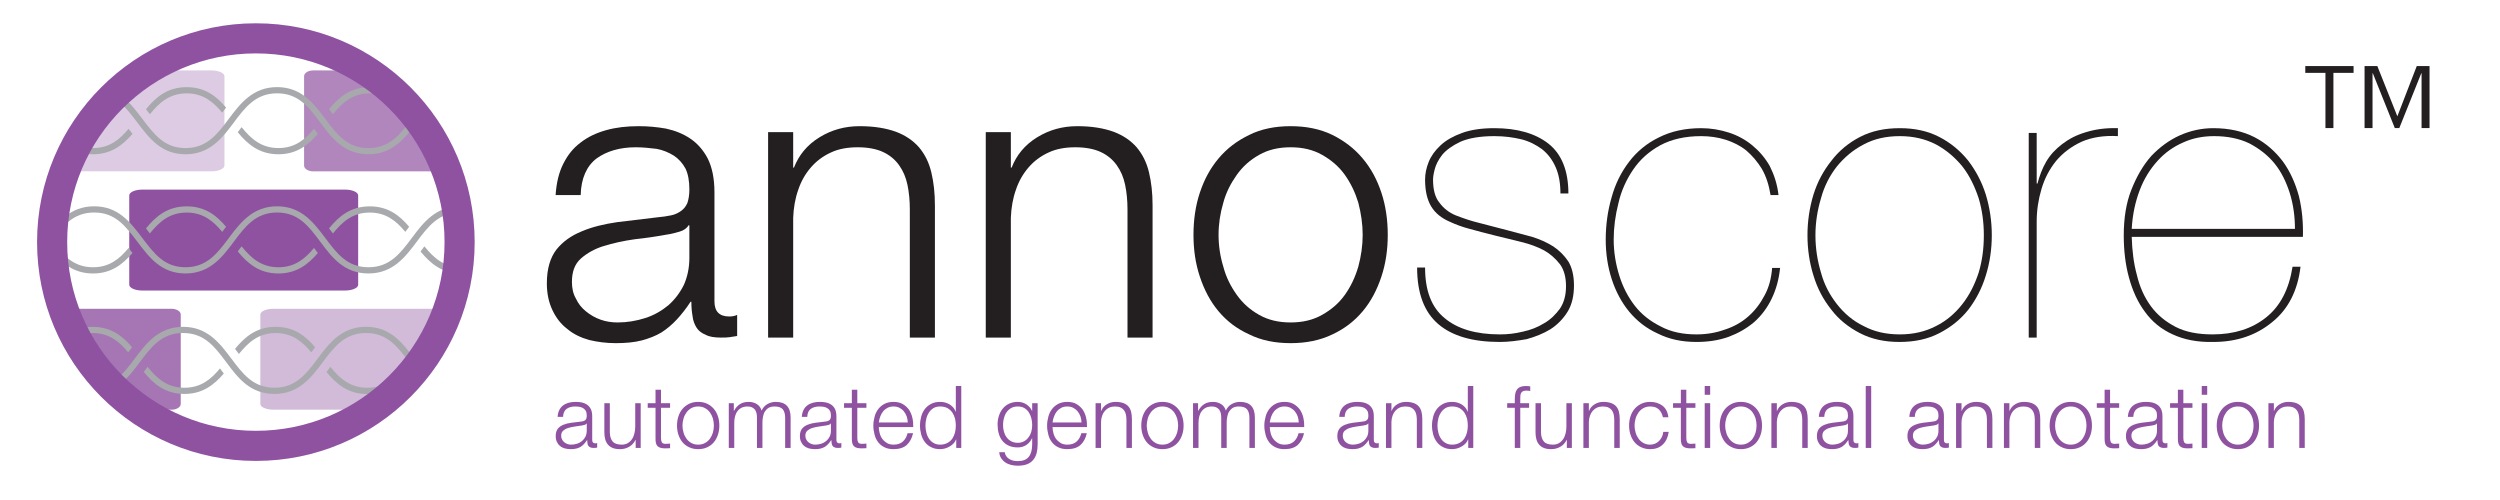
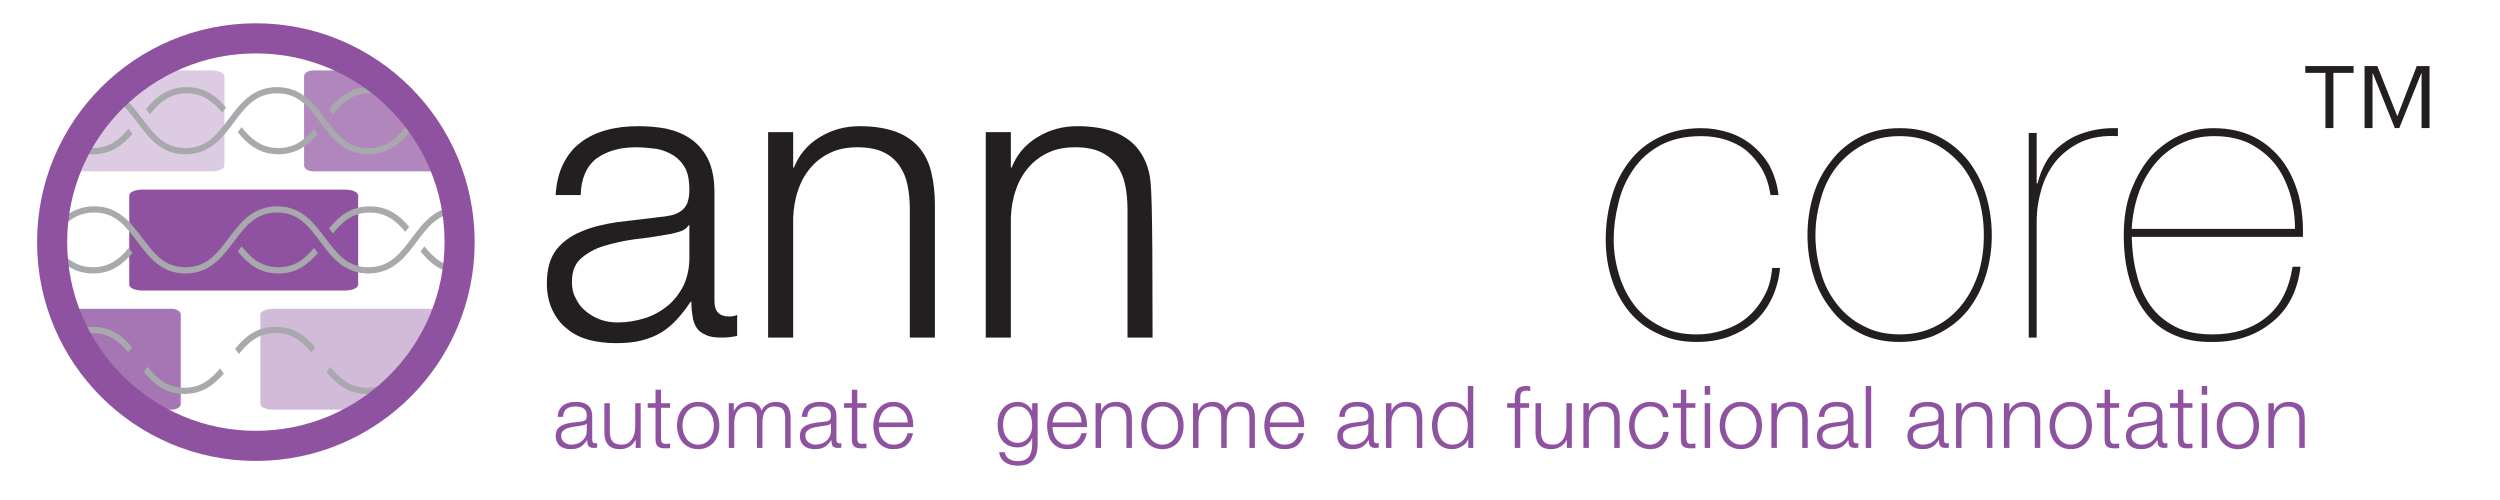
<svg xmlns="http://www.w3.org/2000/svg" xmlns:ns1="http://www.serif.com/" width="300" height="60" viewBox="0 0 591 119" version="1.1" xml:space="preserve" style="fill-rule:evenodd;clip-rule:evenodd;stroke-miterlimit:10;">
  <g id="Layer-1" ns1:id="Layer 1" transform="matrix(4.167,0,0,4.167,0,0)">
    <g>
      <g transform="matrix(22.738,0,0,22.739,30.026,19.281)">
        <path d="M0.054,-0.358L0.117,-0.358C0.118,-0.4 0.132,-0.431 0.157,-0.45C0.182,-0.468 0.215,-0.478 0.255,-0.478C0.274,-0.478 0.291,-0.476 0.308,-0.474C0.324,-0.471 0.338,-0.465 0.351,-0.457C0.363,-0.449 0.373,-0.438 0.38,-0.425C0.387,-0.411 0.39,-0.393 0.39,-0.372C0.39,-0.358 0.388,-0.347 0.385,-0.338C0.381,-0.329 0.376,-0.323 0.369,-0.318C0.362,-0.313 0.354,-0.309 0.344,-0.307C0.334,-0.305 0.322,-0.303 0.309,-0.302C0.275,-0.298 0.242,-0.294 0.209,-0.29C0.175,-0.285 0.146,-0.278 0.12,-0.267C0.093,-0.256 0.072,-0.241 0.056,-0.221C0.04,-0.2 0.032,-0.172 0.032,-0.136C0.032,-0.11 0.037,-0.088 0.046,-0.069C0.055,-0.05 0.067,-0.034 0.083,-0.022C0.098,-0.009 0.117,-0 0.138,0.006C0.159,0.011 0.181,0.014 0.205,0.014C0.23,0.014 0.252,0.012 0.271,0.007C0.289,0.002 0.305,-0.004 0.32,-0.013C0.334,-0.022 0.347,-0.033 0.359,-0.046C0.37,-0.058 0.382,-0.073 0.393,-0.09L0.395,-0.09C0.395,-0.077 0.396,-0.065 0.398,-0.054C0.399,-0.043 0.403,-0.033 0.408,-0.025C0.413,-0.017 0.421,-0.011 0.431,-0.007C0.44,-0.002 0.453,-0 0.469,-0C0.478,-0 0.485,-0 0.491,-0.001C0.496,-0.002 0.503,-0.003 0.51,-0.004L0.51,-0.057C0.504,-0.054 0.497,-0.053 0.49,-0.053C0.465,-0.053 0.453,-0.066 0.453,-0.091L0.453,-0.365C0.453,-0.4 0.447,-0.428 0.436,-0.45C0.425,-0.471 0.41,-0.488 0.392,-0.5C0.374,-0.512 0.354,-0.52 0.331,-0.525C0.308,-0.529 0.286,-0.531 0.263,-0.531C0.233,-0.531 0.206,-0.528 0.181,-0.521C0.156,-0.514 0.135,-0.504 0.117,-0.49C0.098,-0.476 0.084,-0.458 0.073,-0.436C0.062,-0.414 0.056,-0.388 0.054,-0.358ZM0.39,-0.282L0.39,-0.2C0.39,-0.175 0.385,-0.152 0.376,-0.132C0.366,-0.112 0.353,-0.095 0.337,-0.081C0.32,-0.067 0.301,-0.056 0.279,-0.049C0.257,-0.042 0.234,-0.038 0.21,-0.038C0.195,-0.038 0.181,-0.04 0.167,-0.045C0.153,-0.05 0.141,-0.057 0.13,-0.066C0.119,-0.075 0.111,-0.085 0.105,-0.098C0.098,-0.11 0.095,-0.124 0.095,-0.14C0.095,-0.165 0.102,-0.185 0.118,-0.199C0.133,-0.212 0.152,-0.223 0.175,-0.23C0.198,-0.237 0.224,-0.243 0.253,-0.247C0.281,-0.25 0.308,-0.254 0.335,-0.259C0.344,-0.26 0.354,-0.263 0.365,-0.266C0.376,-0.269 0.384,-0.275 0.388,-0.282L0.39,-0.282Z" style="fill:rgb(35,31,32);fill-rule:nonzero;" />
      </g>
      <g transform="matrix(22.738,0,0,22.739,42.049,19.281)">
        <path d="M0.059,-0.516L0.059,-0L0.122,-0L0.122,-0.301C0.123,-0.326 0.127,-0.35 0.135,-0.372C0.142,-0.393 0.153,-0.412 0.167,-0.428C0.18,-0.443 0.197,-0.456 0.217,-0.465C0.236,-0.474 0.259,-0.478 0.284,-0.478C0.309,-0.478 0.331,-0.474 0.348,-0.466C0.365,-0.458 0.378,-0.447 0.388,-0.433C0.398,-0.419 0.405,-0.403 0.409,-0.384C0.413,-0.365 0.415,-0.344 0.415,-0.322L0.415,-0L0.478,-0L0.478,-0.332C0.478,-0.363 0.475,-0.39 0.469,-0.415C0.463,-0.44 0.453,-0.46 0.438,-0.478C0.423,-0.495 0.404,-0.508 0.38,-0.517C0.355,-0.526 0.325,-0.531 0.289,-0.531C0.252,-0.531 0.219,-0.522 0.188,-0.503C0.157,-0.484 0.136,-0.458 0.124,-0.427L0.122,-0.427L0.122,-0.516L0.059,-0.516Z" style="fill:rgb(35,31,32);fill-rule:nonzero;" />
      </g>
      <g transform="matrix(22.738,0,0,22.739,54.481,19.281)">
-         <path d="M0.059,-0.516L0.059,-0L0.122,-0L0.122,-0.301C0.123,-0.326 0.127,-0.35 0.135,-0.372C0.142,-0.393 0.153,-0.412 0.167,-0.428C0.18,-0.443 0.197,-0.456 0.217,-0.465C0.236,-0.474 0.259,-0.478 0.284,-0.478C0.309,-0.478 0.331,-0.474 0.348,-0.466C0.365,-0.458 0.378,-0.447 0.388,-0.433C0.398,-0.419 0.405,-0.403 0.409,-0.384C0.413,-0.365 0.415,-0.344 0.415,-0.322L0.415,-0L0.478,-0L0.478,-0.332C0.478,-0.363 0.475,-0.39 0.469,-0.415C0.463,-0.44 0.453,-0.46 0.438,-0.478C0.423,-0.495 0.404,-0.508 0.38,-0.517C0.355,-0.526 0.325,-0.531 0.289,-0.531C0.252,-0.531 0.219,-0.522 0.188,-0.503C0.157,-0.484 0.136,-0.458 0.124,-0.427L0.122,-0.427L0.122,-0.516L0.059,-0.516Z" style="fill:rgb(35,31,32);fill-rule:nonzero;" />
+         <path d="M0.059,-0.516L0.059,-0L0.122,-0L0.122,-0.301C0.123,-0.326 0.127,-0.35 0.135,-0.372C0.142,-0.393 0.153,-0.412 0.167,-0.428C0.18,-0.443 0.197,-0.456 0.217,-0.465C0.236,-0.474 0.259,-0.478 0.284,-0.478C0.309,-0.478 0.331,-0.474 0.348,-0.466C0.365,-0.458 0.378,-0.447 0.388,-0.433C0.398,-0.419 0.405,-0.403 0.409,-0.384C0.413,-0.365 0.415,-0.344 0.415,-0.322L0.415,-0L0.478,-0C0.478,-0.363 0.475,-0.39 0.469,-0.415C0.463,-0.44 0.453,-0.46 0.438,-0.478C0.423,-0.495 0.404,-0.508 0.38,-0.517C0.355,-0.526 0.325,-0.531 0.289,-0.531C0.252,-0.531 0.219,-0.522 0.188,-0.503C0.157,-0.484 0.136,-0.458 0.124,-0.427L0.122,-0.427L0.122,-0.516L0.059,-0.516Z" style="fill:rgb(35,31,32);fill-rule:nonzero;" />
      </g>
      <g transform="matrix(22.738,0,0,22.739,66.913,19.281)">
-         <path d="M0.278,-0.478C0.308,-0.478 0.334,-0.472 0.357,-0.459C0.38,-0.446 0.399,-0.43 0.414,-0.409C0.429,-0.388 0.44,-0.365 0.448,-0.339C0.455,-0.312 0.459,-0.285 0.459,-0.258C0.459,-0.231 0.455,-0.204 0.448,-0.178C0.44,-0.151 0.429,-0.128 0.414,-0.107C0.399,-0.086 0.38,-0.07 0.357,-0.057C0.334,-0.044 0.308,-0.038 0.278,-0.038C0.248,-0.038 0.222,-0.044 0.199,-0.057C0.176,-0.07 0.158,-0.086 0.143,-0.107C0.128,-0.128 0.116,-0.151 0.109,-0.178C0.101,-0.204 0.097,-0.231 0.097,-0.258C0.097,-0.285 0.101,-0.312 0.109,-0.339C0.116,-0.365 0.128,-0.388 0.143,-0.409C0.158,-0.43 0.176,-0.446 0.199,-0.459C0.222,-0.472 0.248,-0.478 0.278,-0.478ZM0.278,-0.531C0.239,-0.531 0.204,-0.524 0.174,-0.509C0.143,-0.494 0.118,-0.475 0.097,-0.45C0.076,-0.425 0.061,-0.397 0.05,-0.364C0.039,-0.331 0.034,-0.295 0.034,-0.258C0.034,-0.221 0.039,-0.186 0.05,-0.153C0.061,-0.12 0.076,-0.091 0.097,-0.066C0.118,-0.041 0.143,-0.022 0.174,-0.008C0.204,0.007 0.239,0.014 0.278,0.014C0.317,0.014 0.352,0.007 0.383,-0.008C0.413,-0.022 0.438,-0.041 0.459,-0.066C0.48,-0.091 0.495,-0.12 0.506,-0.153C0.517,-0.186 0.522,-0.221 0.522,-0.258C0.522,-0.295 0.517,-0.331 0.506,-0.364C0.495,-0.397 0.48,-0.425 0.459,-0.45C0.438,-0.475 0.413,-0.494 0.383,-0.509C0.352,-0.524 0.317,-0.531 0.278,-0.531Z" style="fill:rgb(35,31,32);fill-rule:nonzero;" />
-       </g>
+         </g>
      <g transform="matrix(22.738,0,0,22.739,79.777,19.281)">
-         <path d="M0.39,-0.362L0.41,-0.362C0.41,-0.419 0.393,-0.461 0.36,-0.487C0.327,-0.513 0.281,-0.526 0.224,-0.526C0.192,-0.526 0.165,-0.522 0.143,-0.514C0.121,-0.506 0.103,-0.496 0.089,-0.483C0.075,-0.47 0.065,-0.456 0.059,-0.441C0.053,-0.426 0.05,-0.411 0.05,-0.397C0.05,-0.369 0.055,-0.347 0.065,-0.33C0.075,-0.313 0.091,-0.3 0.112,-0.291C0.127,-0.284 0.143,-0.278 0.162,-0.273C0.181,-0.268 0.202,-0.262 0.227,-0.256C0.249,-0.251 0.271,-0.245 0.292,-0.24C0.313,-0.235 0.332,-0.228 0.349,-0.219C0.365,-0.21 0.378,-0.198 0.389,-0.184C0.399,-0.17 0.404,-0.152 0.404,-0.129C0.404,-0.107 0.399,-0.088 0.389,-0.073C0.378,-0.058 0.365,-0.045 0.349,-0.036C0.333,-0.026 0.315,-0.019 0.296,-0.015C0.276,-0.01 0.257,-0.008 0.238,-0.008C0.177,-0.008 0.131,-0.022 0.099,-0.049C0.066,-0.076 0.05,-0.118 0.05,-0.176L0.03,-0.176C0.03,-0.111 0.048,-0.064 0.083,-0.034C0.118,-0.004 0.169,0.011 0.238,0.011C0.26,0.011 0.282,0.008 0.305,0.004C0.327,-0.002 0.347,-0.01 0.365,-0.021C0.382,-0.032 0.397,-0.047 0.408,-0.065C0.419,-0.083 0.424,-0.105 0.424,-0.131C0.424,-0.156 0.419,-0.176 0.41,-0.191C0.4,-0.206 0.387,-0.219 0.372,-0.229C0.356,-0.239 0.338,-0.247 0.319,-0.253C0.299,-0.258 0.279,-0.264 0.259,-0.269C0.231,-0.276 0.206,-0.283 0.186,-0.288C0.165,-0.293 0.145,-0.3 0.127,-0.307C0.11,-0.314 0.096,-0.325 0.086,-0.339C0.075,-0.352 0.07,-0.372 0.07,-0.397C0.07,-0.402 0.071,-0.41 0.074,-0.422C0.077,-0.434 0.083,-0.446 0.093,-0.459C0.103,-0.471 0.118,-0.482 0.139,-0.492C0.16,-0.501 0.188,-0.506 0.224,-0.506C0.249,-0.506 0.271,-0.503 0.292,-0.498C0.312,-0.493 0.329,-0.484 0.344,-0.473C0.359,-0.461 0.37,-0.446 0.378,-0.428C0.386,-0.41 0.39,-0.388 0.39,-0.362Z" style="fill:rgb(35,31,32);fill-rule:nonzero;" />
-       </g>
+         </g>
      <g transform="matrix(22.738,0,0,22.739,90.527,19.281)">
        <path d="M0.469,-0.175L0.449,-0.175C0.447,-0.149 0.441,-0.126 0.43,-0.106C0.419,-0.085 0.406,-0.068 0.389,-0.053C0.372,-0.038 0.352,-0.027 0.33,-0.02C0.308,-0.012 0.284,-0.008 0.259,-0.008C0.225,-0.008 0.195,-0.014 0.169,-0.028C0.143,-0.041 0.121,-0.058 0.104,-0.08C0.087,-0.102 0.074,-0.127 0.065,-0.156C0.056,-0.185 0.051,-0.215 0.051,-0.246C0.051,-0.276 0.055,-0.307 0.063,-0.338C0.07,-0.369 0.083,-0.397 0.1,-0.422C0.117,-0.447 0.139,-0.467 0.168,-0.483C0.196,-0.498 0.23,-0.506 0.271,-0.506C0.292,-0.506 0.313,-0.503 0.332,-0.497C0.351,-0.491 0.369,-0.482 0.384,-0.47C0.399,-0.457 0.412,-0.442 0.423,-0.424C0.434,-0.405 0.441,-0.383 0.445,-0.358L0.465,-0.358C0.462,-0.385 0.454,-0.409 0.443,-0.431C0.431,-0.452 0.416,-0.469 0.399,-0.483C0.382,-0.497 0.362,-0.508 0.34,-0.515C0.318,-0.522 0.295,-0.526 0.271,-0.526C0.23,-0.526 0.195,-0.518 0.165,-0.503C0.134,-0.488 0.109,-0.467 0.09,-0.442C0.07,-0.416 0.055,-0.386 0.046,-0.353C0.036,-0.319 0.031,-0.283 0.031,-0.246C0.031,-0.211 0.036,-0.178 0.046,-0.147C0.056,-0.116 0.071,-0.088 0.09,-0.065C0.109,-0.042 0.133,-0.023 0.162,-0.01C0.19,0.004 0.222,0.011 0.259,0.011C0.288,0.011 0.315,0.007 0.34,-0.002C0.364,-0.011 0.385,-0.023 0.404,-0.039C0.422,-0.055 0.437,-0.075 0.448,-0.098C0.459,-0.121 0.466,-0.146 0.469,-0.175Z" style="fill:rgb(35,31,32);fill-rule:nonzero;" />
      </g>
      <g transform="matrix(22.738,0,0,22.739,102.118,19.281)">
        <path d="M0.048,-0.257C0.048,-0.289 0.053,-0.32 0.062,-0.35C0.07,-0.38 0.084,-0.407 0.102,-0.43C0.12,-0.452 0.142,-0.471 0.169,-0.485C0.195,-0.499 0.225,-0.506 0.26,-0.506C0.294,-0.506 0.324,-0.499 0.351,-0.485C0.377,-0.471 0.399,-0.452 0.417,-0.43C0.435,-0.407 0.448,-0.38 0.458,-0.35C0.467,-0.32 0.471,-0.289 0.471,-0.257C0.471,-0.224 0.467,-0.193 0.458,-0.163C0.448,-0.133 0.435,-0.107 0.417,-0.084C0.399,-0.061 0.377,-0.042 0.351,-0.029C0.324,-0.015 0.294,-0.008 0.26,-0.008C0.225,-0.008 0.195,-0.015 0.169,-0.029C0.142,-0.042 0.12,-0.061 0.102,-0.084C0.084,-0.107 0.07,-0.133 0.062,-0.163C0.053,-0.193 0.048,-0.224 0.048,-0.257ZM0.028,-0.257C0.028,-0.222 0.033,-0.188 0.043,-0.156C0.053,-0.123 0.068,-0.095 0.088,-0.07C0.107,-0.045 0.131,-0.026 0.16,-0.011C0.189,0.004 0.222,0.011 0.259,0.011C0.297,0.011 0.33,0.004 0.359,-0.011C0.388,-0.026 0.412,-0.045 0.432,-0.07C0.451,-0.095 0.466,-0.123 0.476,-0.156C0.486,-0.188 0.491,-0.222 0.491,-0.257C0.491,-0.292 0.486,-0.326 0.476,-0.359C0.466,-0.391 0.451,-0.419 0.432,-0.444C0.412,-0.469 0.388,-0.489 0.359,-0.504C0.33,-0.519 0.297,-0.526 0.26,-0.526C0.222,-0.526 0.189,-0.519 0.16,-0.504C0.131,-0.489 0.107,-0.469 0.088,-0.444C0.068,-0.419 0.053,-0.391 0.043,-0.359C0.033,-0.326 0.028,-0.292 0.028,-0.257Z" style="fill:rgb(35,31,32);fill-rule:nonzero;" />
      </g>
      <g transform="matrix(22.738,0,0,22.739,114.141,19.281)">
        <path d="M0.075,-0L0.075,-0.291C0.075,-0.319 0.079,-0.346 0.087,-0.373C0.095,-0.4 0.107,-0.423 0.124,-0.444C0.141,-0.464 0.162,-0.48 0.188,-0.492C0.213,-0.503 0.244,-0.508 0.279,-0.506L0.279,-0.526C0.248,-0.527 0.222,-0.523 0.199,-0.516C0.175,-0.509 0.156,-0.499 0.139,-0.486C0.122,-0.473 0.109,-0.459 0.099,-0.442C0.089,-0.425 0.082,-0.406 0.077,-0.387L0.075,-0.387L0.075,-0.514L0.055,-0.514L0.055,-0L0.075,-0Z" style="fill:rgb(35,31,32);fill-rule:nonzero;" />
      </g>
      <g transform="matrix(22.738,0,0,22.739,120.251,19.281)">
        <path d="M0.045,-0.253L0.475,-0.253C0.476,-0.288 0.473,-0.322 0.465,-0.355C0.456,-0.388 0.443,-0.417 0.425,-0.442C0.406,-0.467 0.383,-0.488 0.354,-0.503C0.325,-0.518 0.29,-0.526 0.25,-0.526C0.221,-0.526 0.193,-0.52 0.166,-0.508C0.139,-0.496 0.115,-0.478 0.094,-0.456C0.073,-0.432 0.057,-0.404 0.044,-0.371C0.031,-0.338 0.025,-0.3 0.025,-0.257C0.025,-0.219 0.029,-0.184 0.038,-0.151C0.047,-0.118 0.06,-0.089 0.078,-0.065C0.096,-0.04 0.119,-0.021 0.148,-0.008C0.176,0.005 0.21,0.012 0.25,0.011C0.309,0.011 0.358,-0.006 0.398,-0.039C0.438,-0.071 0.462,-0.118 0.469,-0.178L0.449,-0.178C0.44,-0.121 0.418,-0.079 0.383,-0.051C0.347,-0.022 0.302,-0.008 0.248,-0.008C0.211,-0.008 0.18,-0.014 0.155,-0.027C0.13,-0.04 0.109,-0.057 0.093,-0.079C0.077,-0.101 0.065,-0.127 0.058,-0.157C0.05,-0.186 0.046,-0.218 0.045,-0.253ZM0.455,-0.273L0.045,-0.273C0.047,-0.309 0.054,-0.341 0.065,-0.37C0.076,-0.399 0.091,-0.423 0.11,-0.444C0.128,-0.464 0.149,-0.479 0.174,-0.49C0.198,-0.501 0.224,-0.506 0.252,-0.506C0.285,-0.506 0.315,-0.5 0.34,-0.488C0.365,-0.475 0.387,-0.458 0.404,-0.437C0.421,-0.416 0.433,-0.391 0.442,-0.363C0.451,-0.334 0.455,-0.304 0.455,-0.273Z" style="fill:rgb(35,31,32);fill-rule:nonzero;" />
      </g>
      <g transform="matrix(8.592,0,0,8.592,130.483,9.908)">
        <path d="M0.476,-0.302L0.529,-0.302L0.529,-0.666L0.531,-0.666L0.677,-0.302L0.707,-0.302L0.853,-0.666L0.855,-0.666L0.855,-0.302L0.908,-0.302L0.908,-0.714L0.823,-0.714L0.694,-0.38L0.561,-0.714L0.476,-0.714L0.476,-0.302ZM0.216,-0.302L0.269,-0.302L0.269,-0.669L0.403,-0.669L0.403,-0.714L0.082,-0.714L0.082,-0.669L0.216,-0.669L0.216,-0.302Z" style="fill:rgb(35,31,32);fill-rule:nonzero;" />
      </g>
      <g transform="matrix(4.953,0,0,4.953,31.101,25.584)">
        <path d="M0.054,-0.358L0.117,-0.358C0.118,-0.4 0.132,-0.431 0.157,-0.45C0.182,-0.468 0.215,-0.478 0.255,-0.478C0.274,-0.478 0.291,-0.476 0.308,-0.474C0.324,-0.471 0.338,-0.465 0.351,-0.457C0.363,-0.449 0.373,-0.438 0.38,-0.425C0.387,-0.411 0.39,-0.393 0.39,-0.372C0.39,-0.358 0.388,-0.347 0.385,-0.338C0.381,-0.329 0.376,-0.323 0.369,-0.318C0.362,-0.313 0.354,-0.309 0.344,-0.307C0.334,-0.305 0.322,-0.303 0.309,-0.302C0.275,-0.298 0.242,-0.294 0.209,-0.29C0.175,-0.285 0.146,-0.278 0.12,-0.267C0.093,-0.256 0.072,-0.241 0.056,-0.221C0.04,-0.2 0.032,-0.172 0.032,-0.136C0.032,-0.11 0.037,-0.088 0.046,-0.069C0.055,-0.05 0.067,-0.034 0.083,-0.022C0.098,-0.009 0.117,-0 0.138,0.006C0.159,0.011 0.181,0.014 0.205,0.014C0.23,0.014 0.252,0.012 0.271,0.007C0.289,0.002 0.305,-0.004 0.32,-0.013C0.334,-0.022 0.347,-0.033 0.359,-0.046C0.37,-0.058 0.382,-0.073 0.393,-0.09L0.395,-0.09C0.395,-0.077 0.396,-0.065 0.398,-0.054C0.399,-0.043 0.403,-0.033 0.408,-0.025C0.413,-0.017 0.421,-0.011 0.431,-0.007C0.44,-0.002 0.453,-0 0.469,-0C0.478,-0 0.485,-0 0.491,-0.001C0.496,-0.002 0.503,-0.003 0.51,-0.004L0.51,-0.057C0.504,-0.054 0.497,-0.053 0.49,-0.053C0.465,-0.053 0.453,-0.066 0.453,-0.091L0.453,-0.365C0.453,-0.4 0.447,-0.428 0.436,-0.45C0.425,-0.471 0.41,-0.488 0.392,-0.5C0.374,-0.512 0.354,-0.52 0.331,-0.525C0.308,-0.529 0.286,-0.531 0.263,-0.531C0.233,-0.531 0.206,-0.528 0.181,-0.521C0.156,-0.514 0.135,-0.504 0.117,-0.49C0.098,-0.476 0.084,-0.458 0.073,-0.436C0.062,-0.414 0.056,-0.388 0.054,-0.358ZM0.39,-0.282L0.39,-0.2C0.39,-0.175 0.385,-0.152 0.376,-0.132C0.366,-0.112 0.353,-0.095 0.337,-0.081C0.32,-0.067 0.301,-0.056 0.279,-0.049C0.257,-0.042 0.234,-0.038 0.21,-0.038C0.195,-0.038 0.181,-0.04 0.167,-0.045C0.153,-0.05 0.141,-0.057 0.13,-0.066C0.119,-0.075 0.111,-0.085 0.105,-0.098C0.098,-0.11 0.095,-0.124 0.095,-0.14C0.095,-0.165 0.102,-0.185 0.118,-0.199C0.133,-0.212 0.152,-0.223 0.175,-0.23C0.198,-0.237 0.224,-0.243 0.253,-0.247C0.281,-0.25 0.308,-0.254 0.335,-0.259C0.344,-0.26 0.354,-0.263 0.365,-0.266C0.376,-0.269 0.384,-0.275 0.388,-0.282L0.39,-0.282Z" style="fill:rgb(142,82,161);fill-rule:nonzero;" />
      </g>
      <g transform="matrix(4.953,0,0,4.953,33.746,25.584)">
        <path d="M0.478,-0L0.478,-0.516L0.415,-0.516L0.415,-0.245C0.415,-0.219 0.412,-0.194 0.406,-0.169C0.4,-0.143 0.391,-0.121 0.378,-0.102C0.365,-0.083 0.349,-0.067 0.33,-0.056C0.311,-0.044 0.287,-0.038 0.26,-0.038C0.21,-0.038 0.175,-0.05 0.155,-0.074C0.134,-0.098 0.123,-0.133 0.122,-0.18L0.122,-0.516L0.059,-0.516L0.059,-0.181C0.059,-0.15 0.062,-0.123 0.069,-0.099C0.076,-0.075 0.086,-0.055 0.101,-0.038C0.115,-0.021 0.133,-0.009 0.157,0.001C0.18,0.01 0.207,0.014 0.24,0.014C0.279,0.014 0.314,0.005 0.346,-0.014C0.377,-0.032 0.401,-0.058 0.418,-0.093L0.42,-0.093L0.42,-0L0.478,-0Z" style="fill:rgb(142,82,161);fill-rule:nonzero;" />
      </g>
      <g transform="matrix(4.953,0,0,4.953,36.48,25.584)">
        <path d="M0.16,-0.516L0.16,-0.671L0.097,-0.671L0.097,-0.516L0.007,-0.516L0.007,-0.463L0.097,-0.463L0.097,-0.11C0.096,-0.066 0.104,-0.036 0.121,-0.02C0.138,-0.003 0.167,0.005 0.209,0.005C0.218,0.005 0.228,0.005 0.237,0.004C0.246,0.003 0.256,0.003 0.265,0.003L0.265,-0.05C0.247,-0.048 0.229,-0.047 0.211,-0.047C0.188,-0.048 0.174,-0.055 0.169,-0.067C0.163,-0.078 0.16,-0.094 0.16,-0.115L0.16,-0.463L0.265,-0.463L0.265,-0.516L0.16,-0.516Z" style="fill:rgb(142,82,161);fill-rule:nonzero;" />
      </g>
      <g transform="matrix(4.953,0,0,4.953,38.02,25.584)">
        <path d="M0.278,-0.478C0.308,-0.478 0.334,-0.472 0.357,-0.459C0.38,-0.446 0.399,-0.43 0.414,-0.409C0.429,-0.388 0.44,-0.365 0.448,-0.339C0.455,-0.312 0.459,-0.285 0.459,-0.258C0.459,-0.231 0.455,-0.204 0.448,-0.178C0.44,-0.151 0.429,-0.128 0.414,-0.107C0.399,-0.086 0.38,-0.07 0.357,-0.057C0.334,-0.044 0.308,-0.038 0.278,-0.038C0.248,-0.038 0.222,-0.044 0.199,-0.057C0.176,-0.07 0.158,-0.086 0.143,-0.107C0.128,-0.128 0.116,-0.151 0.109,-0.178C0.101,-0.204 0.097,-0.231 0.097,-0.258C0.097,-0.285 0.101,-0.312 0.109,-0.339C0.116,-0.365 0.128,-0.388 0.143,-0.409C0.158,-0.43 0.176,-0.446 0.199,-0.459C0.222,-0.472 0.248,-0.478 0.278,-0.478ZM0.278,-0.531C0.239,-0.531 0.204,-0.524 0.174,-0.509C0.143,-0.494 0.118,-0.475 0.097,-0.45C0.076,-0.425 0.061,-0.397 0.05,-0.364C0.039,-0.331 0.034,-0.295 0.034,-0.258C0.034,-0.221 0.039,-0.186 0.05,-0.153C0.061,-0.12 0.076,-0.091 0.097,-0.066C0.118,-0.041 0.143,-0.022 0.174,-0.008C0.204,0.007 0.239,0.014 0.278,0.014C0.317,0.014 0.352,0.007 0.383,-0.008C0.413,-0.022 0.438,-0.041 0.459,-0.066C0.48,-0.091 0.495,-0.12 0.506,-0.153C0.517,-0.186 0.522,-0.221 0.522,-0.258C0.522,-0.295 0.517,-0.331 0.506,-0.364C0.495,-0.397 0.48,-0.425 0.459,-0.45C0.438,-0.475 0.413,-0.494 0.383,-0.509C0.352,-0.524 0.317,-0.531 0.278,-0.531Z" style="fill:rgb(142,82,161);fill-rule:nonzero;" />
      </g>
      <g transform="matrix(4.953,0,0,4.953,40.848,25.584)">
        <path d="M0.06,-0.516L0.06,-0L0.123,-0L0.123,-0.288C0.123,-0.315 0.126,-0.341 0.132,-0.364C0.138,-0.387 0.147,-0.407 0.16,-0.424C0.172,-0.44 0.188,-0.454 0.208,-0.464C0.227,-0.473 0.25,-0.478 0.277,-0.478C0.297,-0.478 0.314,-0.475 0.328,-0.468C0.342,-0.461 0.353,-0.452 0.362,-0.441C0.37,-0.429 0.376,-0.415 0.38,-0.4C0.383,-0.384 0.385,-0.367 0.385,-0.35L0.385,-0L0.448,-0L0.448,-0.292C0.448,-0.316 0.45,-0.339 0.455,-0.362C0.459,-0.384 0.466,-0.404 0.477,-0.421C0.488,-0.438 0.502,-0.452 0.52,-0.463C0.538,-0.473 0.561,-0.478 0.588,-0.478C0.633,-0.478 0.665,-0.467 0.683,-0.445C0.701,-0.422 0.71,-0.39 0.71,-0.347L0.71,-0L0.773,-0L0.773,-0.35C0.773,-0.471 0.716,-0.531 0.602,-0.531C0.568,-0.531 0.536,-0.523 0.506,-0.506C0.476,-0.489 0.453,-0.464 0.438,-0.43C0.429,-0.464 0.41,-0.489 0.383,-0.506C0.355,-0.523 0.324,-0.531 0.29,-0.531C0.248,-0.531 0.214,-0.522 0.187,-0.504C0.16,-0.486 0.138,-0.461 0.121,-0.429L0.118,-0.429L0.118,-0.516L0.06,-0.516Z" style="fill:rgb(142,82,161);fill-rule:nonzero;" />
      </g>
      <g transform="matrix(4.953,0,0,4.953,45.048,25.584)">
        <path d="M0.054,-0.358L0.117,-0.358C0.118,-0.4 0.132,-0.431 0.157,-0.45C0.182,-0.468 0.215,-0.478 0.255,-0.478C0.274,-0.478 0.291,-0.476 0.308,-0.474C0.324,-0.471 0.338,-0.465 0.351,-0.457C0.363,-0.449 0.373,-0.438 0.38,-0.425C0.387,-0.411 0.39,-0.393 0.39,-0.372C0.39,-0.358 0.388,-0.347 0.385,-0.338C0.381,-0.329 0.376,-0.323 0.369,-0.318C0.362,-0.313 0.354,-0.309 0.344,-0.307C0.334,-0.305 0.322,-0.303 0.309,-0.302C0.275,-0.298 0.242,-0.294 0.209,-0.29C0.175,-0.285 0.146,-0.278 0.12,-0.267C0.093,-0.256 0.072,-0.241 0.056,-0.221C0.04,-0.2 0.032,-0.172 0.032,-0.136C0.032,-0.11 0.037,-0.088 0.046,-0.069C0.055,-0.05 0.067,-0.034 0.083,-0.022C0.098,-0.009 0.117,-0 0.138,0.006C0.159,0.011 0.181,0.014 0.205,0.014C0.23,0.014 0.252,0.012 0.271,0.007C0.289,0.002 0.305,-0.004 0.32,-0.013C0.334,-0.022 0.347,-0.033 0.359,-0.046C0.37,-0.058 0.382,-0.073 0.393,-0.09L0.395,-0.09C0.395,-0.077 0.396,-0.065 0.398,-0.054C0.399,-0.043 0.403,-0.033 0.408,-0.025C0.413,-0.017 0.421,-0.011 0.431,-0.007C0.44,-0.002 0.453,-0 0.469,-0C0.478,-0 0.485,-0 0.491,-0.001C0.496,-0.002 0.503,-0.003 0.51,-0.004L0.51,-0.057C0.504,-0.054 0.497,-0.053 0.49,-0.053C0.465,-0.053 0.453,-0.066 0.453,-0.091L0.453,-0.365C0.453,-0.4 0.447,-0.428 0.436,-0.45C0.425,-0.471 0.41,-0.488 0.392,-0.5C0.374,-0.512 0.354,-0.52 0.331,-0.525C0.308,-0.529 0.286,-0.531 0.263,-0.531C0.233,-0.531 0.206,-0.528 0.181,-0.521C0.156,-0.514 0.135,-0.504 0.117,-0.49C0.098,-0.476 0.084,-0.458 0.073,-0.436C0.062,-0.414 0.056,-0.388 0.054,-0.358ZM0.39,-0.282L0.39,-0.2C0.39,-0.175 0.385,-0.152 0.376,-0.132C0.366,-0.112 0.353,-0.095 0.337,-0.081C0.32,-0.067 0.301,-0.056 0.279,-0.049C0.257,-0.042 0.234,-0.038 0.21,-0.038C0.195,-0.038 0.181,-0.04 0.167,-0.045C0.153,-0.05 0.141,-0.057 0.13,-0.066C0.119,-0.075 0.111,-0.085 0.105,-0.098C0.098,-0.11 0.095,-0.124 0.095,-0.14C0.095,-0.165 0.102,-0.185 0.118,-0.199C0.133,-0.212 0.152,-0.223 0.175,-0.23C0.198,-0.237 0.224,-0.243 0.253,-0.247C0.281,-0.25 0.308,-0.254 0.335,-0.259C0.344,-0.26 0.354,-0.263 0.365,-0.266C0.376,-0.269 0.384,-0.275 0.388,-0.282L0.39,-0.282Z" style="fill:rgb(142,82,161);fill-rule:nonzero;" />
      </g>
      <g transform="matrix(4.953,0,0,4.953,47.693,25.584)">
        <path d="M0.16,-0.516L0.16,-0.671L0.097,-0.671L0.097,-0.516L0.007,-0.516L0.007,-0.463L0.097,-0.463L0.097,-0.11C0.096,-0.066 0.104,-0.036 0.121,-0.02C0.138,-0.003 0.167,0.005 0.209,0.005C0.218,0.005 0.228,0.005 0.237,0.004C0.246,0.003 0.256,0.003 0.265,0.003L0.265,-0.05C0.247,-0.048 0.229,-0.047 0.211,-0.047C0.188,-0.048 0.174,-0.055 0.169,-0.067C0.163,-0.078 0.16,-0.094 0.16,-0.115L0.16,-0.463L0.265,-0.463L0.265,-0.516L0.16,-0.516Z" style="fill:rgb(142,82,161);fill-rule:nonzero;" />
      </g>
      <g transform="matrix(4.953,0,0,4.953,49.233,25.584)">
        <path d="M0.431,-0.294L0.097,-0.294C0.1,-0.317 0.105,-0.34 0.114,-0.363C0.122,-0.385 0.133,-0.405 0.147,-0.422C0.161,-0.439 0.178,-0.452 0.198,-0.463C0.218,-0.473 0.241,-0.478 0.267,-0.478C0.292,-0.478 0.315,-0.473 0.335,-0.463C0.355,-0.452 0.372,-0.439 0.386,-0.422C0.4,-0.405 0.411,-0.385 0.419,-0.363C0.426,-0.341 0.43,-0.318 0.431,-0.294ZM0.097,-0.241L0.494,-0.241C0.495,-0.277 0.492,-0.313 0.484,-0.348C0.476,-0.383 0.463,-0.413 0.445,-0.441C0.426,-0.467 0.402,-0.489 0.373,-0.506C0.344,-0.523 0.308,-0.531 0.267,-0.531C0.226,-0.531 0.191,-0.523 0.162,-0.508C0.132,-0.492 0.108,-0.471 0.089,-0.446C0.07,-0.42 0.056,-0.391 0.048,-0.358C0.039,-0.325 0.034,-0.292 0.034,-0.258C0.034,-0.221 0.039,-0.187 0.048,-0.154C0.056,-0.121 0.07,-0.092 0.089,-0.067C0.108,-0.042 0.132,-0.022 0.162,-0.008C0.191,0.007 0.226,0.014 0.267,0.014C0.332,0.014 0.383,-0.002 0.419,-0.034C0.454,-0.066 0.479,-0.111 0.492,-0.17L0.429,-0.17C0.419,-0.13 0.401,-0.098 0.375,-0.074C0.349,-0.05 0.313,-0.038 0.267,-0.038C0.237,-0.038 0.211,-0.044 0.19,-0.057C0.169,-0.07 0.151,-0.086 0.137,-0.105C0.123,-0.124 0.113,-0.146 0.107,-0.171C0.1,-0.195 0.097,-0.218 0.097,-0.241Z" style="fill:rgb(142,82,161);fill-rule:nonzero;" />
      </g>
      <g transform="matrix(4.953,0,0,4.953,51.878,25.584)">
-         <path d="M0.514,-0L0.514,-0.714L0.451,-0.714L0.451,-0.418L0.449,-0.418C0.442,-0.437 0.433,-0.453 0.421,-0.467C0.408,-0.481 0.394,-0.493 0.378,-0.503C0.362,-0.512 0.345,-0.519 0.327,-0.524C0.308,-0.529 0.289,-0.531 0.27,-0.531C0.231,-0.531 0.197,-0.524 0.168,-0.509C0.138,-0.494 0.114,-0.474 0.095,-0.45C0.076,-0.425 0.061,-0.396 0.052,-0.363C0.043,-0.329 0.038,-0.295 0.038,-0.258C0.038,-0.221 0.043,-0.187 0.052,-0.154C0.061,-0.121 0.076,-0.092 0.095,-0.067C0.114,-0.042 0.138,-0.022 0.168,-0.008C0.197,0.007 0.231,0.014 0.27,0.014C0.289,0.014 0.308,0.011 0.327,0.006C0.345,0.001 0.363,-0.007 0.38,-0.017C0.397,-0.026 0.412,-0.038 0.425,-0.052C0.438,-0.066 0.447,-0.081 0.454,-0.098L0.456,-0.098L0.456,-0L0.514,-0ZM0.101,-0.258C0.101,-0.285 0.104,-0.311 0.111,-0.338C0.117,-0.364 0.127,-0.387 0.141,-0.408C0.154,-0.429 0.172,-0.446 0.193,-0.459C0.214,-0.472 0.24,-0.478 0.27,-0.478C0.303,-0.478 0.331,-0.472 0.355,-0.459C0.378,-0.446 0.396,-0.429 0.411,-0.408C0.425,-0.387 0.435,-0.364 0.442,-0.338C0.448,-0.311 0.451,-0.285 0.451,-0.258C0.451,-0.231 0.448,-0.205 0.442,-0.179C0.435,-0.152 0.425,-0.129 0.411,-0.108C0.396,-0.087 0.378,-0.07 0.355,-0.058C0.331,-0.045 0.303,-0.038 0.27,-0.038C0.24,-0.038 0.214,-0.045 0.193,-0.058C0.172,-0.07 0.154,-0.087 0.141,-0.108C0.127,-0.129 0.117,-0.152 0.111,-0.179C0.104,-0.205 0.101,-0.231 0.101,-0.258Z" style="fill:rgb(142,82,161);fill-rule:nonzero;" />
-       </g>
+         </g>
      <g transform="matrix(4.953,0,0,4.953,56.329,25.584)">
        <path d="M0.496,-0.042L0.496,-0.516L0.433,-0.516L0.433,-0.427L0.431,-0.427C0.425,-0.441 0.417,-0.454 0.406,-0.467C0.395,-0.48 0.382,-0.491 0.368,-0.501C0.354,-0.51 0.339,-0.518 0.322,-0.523C0.305,-0.528 0.286,-0.531 0.267,-0.531C0.23,-0.531 0.197,-0.524 0.168,-0.511C0.138,-0.497 0.114,-0.478 0.095,-0.455C0.075,-0.431 0.06,-0.403 0.05,-0.372C0.039,-0.34 0.034,-0.306 0.034,-0.271C0.034,-0.234 0.038,-0.2 0.047,-0.168C0.056,-0.135 0.069,-0.107 0.089,-0.083C0.108,-0.059 0.132,-0.04 0.161,-0.027C0.19,-0.013 0.226,-0.006 0.267,-0.006C0.305,-0.006 0.338,-0.016 0.367,-0.035C0.395,-0.054 0.416,-0.08 0.431,-0.112L0.433,-0.112L0.433,-0.042C0.433,0.021 0.42,0.069 0.394,0.102C0.368,0.135 0.326,0.152 0.267,0.152C0.25,0.152 0.233,0.15 0.216,0.147C0.199,0.143 0.184,0.137 0.171,0.129C0.157,0.121 0.145,0.111 0.136,0.098C0.126,0.085 0.119,0.068 0.116,0.049L0.053,0.049C0.055,0.076 0.063,0.1 0.076,0.12C0.089,0.139 0.105,0.155 0.125,0.168C0.144,0.181 0.166,0.19 0.191,0.196C0.216,0.202 0.241,0.205 0.267,0.205C0.309,0.205 0.345,0.199 0.374,0.188C0.403,0.177 0.426,0.16 0.444,0.139C0.462,0.118 0.475,0.092 0.484,0.061C0.492,0.03 0.496,-0.004 0.496,-0.042ZM0.267,-0.059C0.238,-0.059 0.212,-0.065 0.191,-0.077C0.17,-0.088 0.152,-0.103 0.138,-0.123C0.124,-0.141 0.114,-0.163 0.107,-0.188C0.1,-0.213 0.097,-0.238 0.097,-0.264C0.097,-0.291 0.1,-0.317 0.107,-0.343C0.113,-0.368 0.123,-0.391 0.137,-0.411C0.151,-0.431 0.169,-0.447 0.19,-0.46C0.211,-0.472 0.237,-0.478 0.267,-0.478C0.297,-0.478 0.323,-0.472 0.344,-0.459C0.365,-0.446 0.382,-0.43 0.395,-0.409C0.408,-0.388 0.418,-0.365 0.424,-0.34C0.43,-0.315 0.433,-0.289 0.433,-0.264C0.433,-0.238 0.43,-0.213 0.423,-0.188C0.416,-0.163 0.405,-0.141 0.391,-0.123C0.377,-0.103 0.36,-0.088 0.339,-0.077C0.318,-0.065 0.294,-0.059 0.267,-0.059Z" style="fill:rgb(142,82,161);fill-rule:nonzero;" />
      </g>
      <g transform="matrix(4.953,0,0,4.953,59.157,25.584)">
        <path d="M0.431,-0.294L0.097,-0.294C0.1,-0.317 0.105,-0.34 0.114,-0.363C0.122,-0.385 0.133,-0.405 0.147,-0.422C0.161,-0.439 0.178,-0.452 0.198,-0.463C0.218,-0.473 0.241,-0.478 0.267,-0.478C0.292,-0.478 0.315,-0.473 0.335,-0.463C0.355,-0.452 0.372,-0.439 0.386,-0.422C0.4,-0.405 0.411,-0.385 0.419,-0.363C0.426,-0.341 0.43,-0.318 0.431,-0.294ZM0.097,-0.241L0.494,-0.241C0.495,-0.277 0.492,-0.313 0.484,-0.348C0.476,-0.383 0.463,-0.413 0.445,-0.441C0.426,-0.467 0.402,-0.489 0.373,-0.506C0.344,-0.523 0.308,-0.531 0.267,-0.531C0.226,-0.531 0.191,-0.523 0.162,-0.508C0.132,-0.492 0.108,-0.471 0.089,-0.446C0.07,-0.42 0.056,-0.391 0.048,-0.358C0.039,-0.325 0.034,-0.292 0.034,-0.258C0.034,-0.221 0.039,-0.187 0.048,-0.154C0.056,-0.121 0.07,-0.092 0.089,-0.067C0.108,-0.042 0.132,-0.022 0.162,-0.008C0.191,0.007 0.226,0.014 0.267,0.014C0.332,0.014 0.383,-0.002 0.419,-0.034C0.454,-0.066 0.479,-0.111 0.492,-0.17L0.429,-0.17C0.419,-0.13 0.401,-0.098 0.375,-0.074C0.349,-0.05 0.313,-0.038 0.267,-0.038C0.237,-0.038 0.211,-0.044 0.19,-0.057C0.169,-0.07 0.151,-0.086 0.137,-0.105C0.123,-0.124 0.113,-0.146 0.107,-0.171C0.1,-0.195 0.097,-0.218 0.097,-0.241Z" style="fill:rgb(142,82,161);fill-rule:nonzero;" />
      </g>
      <g transform="matrix(4.953,0,0,4.953,61.802,25.584)">
        <path d="M0.059,-0.516L0.059,-0L0.122,-0L0.122,-0.301C0.123,-0.326 0.127,-0.35 0.135,-0.372C0.142,-0.393 0.153,-0.412 0.167,-0.428C0.18,-0.443 0.197,-0.456 0.217,-0.465C0.236,-0.474 0.259,-0.478 0.284,-0.478C0.309,-0.478 0.331,-0.474 0.348,-0.466C0.365,-0.458 0.378,-0.447 0.388,-0.433C0.398,-0.419 0.405,-0.403 0.409,-0.384C0.413,-0.365 0.415,-0.344 0.415,-0.322L0.415,-0L0.478,-0L0.478,-0.332C0.478,-0.363 0.475,-0.39 0.469,-0.415C0.463,-0.44 0.453,-0.46 0.438,-0.478C0.423,-0.495 0.404,-0.508 0.38,-0.517C0.355,-0.526 0.325,-0.531 0.289,-0.531C0.252,-0.531 0.219,-0.522 0.188,-0.503C0.157,-0.484 0.136,-0.458 0.124,-0.427L0.122,-0.427L0.122,-0.516L0.059,-0.516Z" style="fill:rgb(142,82,161);fill-rule:nonzero;" />
      </g>
      <g transform="matrix(4.953,0,0,4.953,64.536,25.584)">
        <path d="M0.278,-0.478C0.308,-0.478 0.334,-0.472 0.357,-0.459C0.38,-0.446 0.399,-0.43 0.414,-0.409C0.429,-0.388 0.44,-0.365 0.448,-0.339C0.455,-0.312 0.459,-0.285 0.459,-0.258C0.459,-0.231 0.455,-0.204 0.448,-0.178C0.44,-0.151 0.429,-0.128 0.414,-0.107C0.399,-0.086 0.38,-0.07 0.357,-0.057C0.334,-0.044 0.308,-0.038 0.278,-0.038C0.248,-0.038 0.222,-0.044 0.199,-0.057C0.176,-0.07 0.158,-0.086 0.143,-0.107C0.128,-0.128 0.116,-0.151 0.109,-0.178C0.101,-0.204 0.097,-0.231 0.097,-0.258C0.097,-0.285 0.101,-0.312 0.109,-0.339C0.116,-0.365 0.128,-0.388 0.143,-0.409C0.158,-0.43 0.176,-0.446 0.199,-0.459C0.222,-0.472 0.248,-0.478 0.278,-0.478ZM0.278,-0.531C0.239,-0.531 0.204,-0.524 0.174,-0.509C0.143,-0.494 0.118,-0.475 0.097,-0.45C0.076,-0.425 0.061,-0.397 0.05,-0.364C0.039,-0.331 0.034,-0.295 0.034,-0.258C0.034,-0.221 0.039,-0.186 0.05,-0.153C0.061,-0.12 0.076,-0.091 0.097,-0.066C0.118,-0.041 0.143,-0.022 0.174,-0.008C0.204,0.007 0.239,0.014 0.278,0.014C0.317,0.014 0.352,0.007 0.383,-0.008C0.413,-0.022 0.438,-0.041 0.459,-0.066C0.48,-0.091 0.495,-0.12 0.506,-0.153C0.517,-0.186 0.522,-0.221 0.522,-0.258C0.522,-0.295 0.517,-0.331 0.506,-0.364C0.495,-0.397 0.48,-0.425 0.459,-0.45C0.438,-0.475 0.413,-0.494 0.383,-0.509C0.352,-0.524 0.317,-0.531 0.278,-0.531Z" style="fill:rgb(142,82,161);fill-rule:nonzero;" />
      </g>
      <g transform="matrix(4.953,0,0,4.953,67.364,25.584)">
        <path d="M0.06,-0.516L0.06,-0L0.123,-0L0.123,-0.288C0.123,-0.315 0.126,-0.341 0.132,-0.364C0.138,-0.387 0.147,-0.407 0.16,-0.424C0.172,-0.44 0.188,-0.454 0.208,-0.464C0.227,-0.473 0.25,-0.478 0.277,-0.478C0.297,-0.478 0.314,-0.475 0.328,-0.468C0.342,-0.461 0.353,-0.452 0.362,-0.441C0.37,-0.429 0.376,-0.415 0.38,-0.4C0.383,-0.384 0.385,-0.367 0.385,-0.35L0.385,-0L0.448,-0L0.448,-0.292C0.448,-0.316 0.45,-0.339 0.455,-0.362C0.459,-0.384 0.466,-0.404 0.477,-0.421C0.488,-0.438 0.502,-0.452 0.52,-0.463C0.538,-0.473 0.561,-0.478 0.588,-0.478C0.633,-0.478 0.665,-0.467 0.683,-0.445C0.701,-0.422 0.71,-0.39 0.71,-0.347L0.71,-0L0.773,-0L0.773,-0.35C0.773,-0.471 0.716,-0.531 0.602,-0.531C0.568,-0.531 0.536,-0.523 0.506,-0.506C0.476,-0.489 0.453,-0.464 0.438,-0.43C0.429,-0.464 0.41,-0.489 0.383,-0.506C0.355,-0.523 0.324,-0.531 0.29,-0.531C0.248,-0.531 0.214,-0.522 0.187,-0.504C0.16,-0.486 0.138,-0.461 0.121,-0.429L0.118,-0.429L0.118,-0.516L0.06,-0.516Z" style="fill:rgb(142,82,161);fill-rule:nonzero;" />
      </g>
      <g transform="matrix(4.953,0,0,4.953,71.564,25.584)">
        <path d="M0.431,-0.294L0.097,-0.294C0.1,-0.317 0.105,-0.34 0.114,-0.363C0.122,-0.385 0.133,-0.405 0.147,-0.422C0.161,-0.439 0.178,-0.452 0.198,-0.463C0.218,-0.473 0.241,-0.478 0.267,-0.478C0.292,-0.478 0.315,-0.473 0.335,-0.463C0.355,-0.452 0.372,-0.439 0.386,-0.422C0.4,-0.405 0.411,-0.385 0.419,-0.363C0.426,-0.341 0.43,-0.318 0.431,-0.294ZM0.097,-0.241L0.494,-0.241C0.495,-0.277 0.492,-0.313 0.484,-0.348C0.476,-0.383 0.463,-0.413 0.445,-0.441C0.426,-0.467 0.402,-0.489 0.373,-0.506C0.344,-0.523 0.308,-0.531 0.267,-0.531C0.226,-0.531 0.191,-0.523 0.162,-0.508C0.132,-0.492 0.108,-0.471 0.089,-0.446C0.07,-0.42 0.056,-0.391 0.048,-0.358C0.039,-0.325 0.034,-0.292 0.034,-0.258C0.034,-0.221 0.039,-0.187 0.048,-0.154C0.056,-0.121 0.07,-0.092 0.089,-0.067C0.108,-0.042 0.132,-0.022 0.162,-0.008C0.191,0.007 0.226,0.014 0.267,0.014C0.332,0.014 0.383,-0.002 0.419,-0.034C0.454,-0.066 0.479,-0.111 0.492,-0.17L0.429,-0.17C0.419,-0.13 0.401,-0.098 0.375,-0.074C0.349,-0.05 0.313,-0.038 0.267,-0.038C0.237,-0.038 0.211,-0.044 0.19,-0.057C0.169,-0.07 0.151,-0.086 0.137,-0.105C0.123,-0.124 0.113,-0.146 0.107,-0.171C0.1,-0.195 0.097,-0.218 0.097,-0.241Z" style="fill:rgb(142,82,161);fill-rule:nonzero;" />
      </g>
      <g transform="matrix(4.953,0,0,4.953,75.743,25.584)">
        <path d="M0.054,-0.358L0.117,-0.358C0.118,-0.4 0.132,-0.431 0.157,-0.45C0.182,-0.468 0.215,-0.478 0.255,-0.478C0.274,-0.478 0.291,-0.476 0.308,-0.474C0.324,-0.471 0.338,-0.465 0.351,-0.457C0.363,-0.449 0.373,-0.438 0.38,-0.425C0.387,-0.411 0.39,-0.393 0.39,-0.372C0.39,-0.358 0.388,-0.347 0.385,-0.338C0.381,-0.329 0.376,-0.323 0.369,-0.318C0.362,-0.313 0.354,-0.309 0.344,-0.307C0.334,-0.305 0.322,-0.303 0.309,-0.302C0.275,-0.298 0.242,-0.294 0.209,-0.29C0.175,-0.285 0.146,-0.278 0.12,-0.267C0.093,-0.256 0.072,-0.241 0.056,-0.221C0.04,-0.2 0.032,-0.172 0.032,-0.136C0.032,-0.11 0.037,-0.088 0.046,-0.069C0.055,-0.05 0.067,-0.034 0.083,-0.022C0.098,-0.009 0.117,-0 0.138,0.006C0.159,0.011 0.181,0.014 0.205,0.014C0.23,0.014 0.252,0.012 0.271,0.007C0.289,0.002 0.305,-0.004 0.32,-0.013C0.334,-0.022 0.347,-0.033 0.359,-0.046C0.37,-0.058 0.382,-0.073 0.393,-0.09L0.395,-0.09C0.395,-0.077 0.396,-0.065 0.398,-0.054C0.399,-0.043 0.403,-0.033 0.408,-0.025C0.413,-0.017 0.421,-0.011 0.431,-0.007C0.44,-0.002 0.453,-0 0.469,-0C0.478,-0 0.485,-0 0.491,-0.001C0.496,-0.002 0.503,-0.003 0.51,-0.004L0.51,-0.057C0.504,-0.054 0.497,-0.053 0.49,-0.053C0.465,-0.053 0.453,-0.066 0.453,-0.091L0.453,-0.365C0.453,-0.4 0.447,-0.428 0.436,-0.45C0.425,-0.471 0.41,-0.488 0.392,-0.5C0.374,-0.512 0.354,-0.52 0.331,-0.525C0.308,-0.529 0.286,-0.531 0.263,-0.531C0.233,-0.531 0.206,-0.528 0.181,-0.521C0.156,-0.514 0.135,-0.504 0.117,-0.49C0.098,-0.476 0.084,-0.458 0.073,-0.436C0.062,-0.414 0.056,-0.388 0.054,-0.358ZM0.39,-0.282L0.39,-0.2C0.39,-0.175 0.385,-0.152 0.376,-0.132C0.366,-0.112 0.353,-0.095 0.337,-0.081C0.32,-0.067 0.301,-0.056 0.279,-0.049C0.257,-0.042 0.234,-0.038 0.21,-0.038C0.195,-0.038 0.181,-0.04 0.167,-0.045C0.153,-0.05 0.141,-0.057 0.13,-0.066C0.119,-0.075 0.111,-0.085 0.105,-0.098C0.098,-0.11 0.095,-0.124 0.095,-0.14C0.095,-0.165 0.102,-0.185 0.118,-0.199C0.133,-0.212 0.152,-0.223 0.175,-0.23C0.198,-0.237 0.224,-0.243 0.253,-0.247C0.281,-0.25 0.308,-0.254 0.335,-0.259C0.344,-0.26 0.354,-0.263 0.365,-0.266C0.376,-0.269 0.384,-0.275 0.388,-0.282L0.39,-0.282Z" style="fill:rgb(142,82,161);fill-rule:nonzero;" />
      </g>
      <g transform="matrix(4.953,0,0,4.953,78.388,25.584)">
        <path d="M0.059,-0.516L0.059,-0L0.122,-0L0.122,-0.301C0.123,-0.326 0.127,-0.35 0.135,-0.372C0.142,-0.393 0.153,-0.412 0.167,-0.428C0.18,-0.443 0.197,-0.456 0.217,-0.465C0.236,-0.474 0.259,-0.478 0.284,-0.478C0.309,-0.478 0.331,-0.474 0.348,-0.466C0.365,-0.458 0.378,-0.447 0.388,-0.433C0.398,-0.419 0.405,-0.403 0.409,-0.384C0.413,-0.365 0.415,-0.344 0.415,-0.322L0.415,-0L0.478,-0L0.478,-0.332C0.478,-0.363 0.475,-0.39 0.469,-0.415C0.463,-0.44 0.453,-0.46 0.438,-0.478C0.423,-0.495 0.404,-0.508 0.38,-0.517C0.355,-0.526 0.325,-0.531 0.289,-0.531C0.252,-0.531 0.219,-0.522 0.188,-0.503C0.157,-0.484 0.136,-0.458 0.124,-0.427L0.122,-0.427L0.122,-0.516L0.059,-0.516Z" style="fill:rgb(142,82,161);fill-rule:nonzero;" />
      </g>
      <g transform="matrix(4.953,0,0,4.953,81.121,25.584)">
        <path d="M0.514,-0L0.514,-0.714L0.451,-0.714L0.451,-0.418L0.449,-0.418C0.442,-0.437 0.433,-0.453 0.421,-0.467C0.408,-0.481 0.394,-0.493 0.378,-0.503C0.362,-0.512 0.345,-0.519 0.327,-0.524C0.308,-0.529 0.289,-0.531 0.27,-0.531C0.231,-0.531 0.197,-0.524 0.168,-0.509C0.138,-0.494 0.114,-0.474 0.095,-0.45C0.076,-0.425 0.061,-0.396 0.052,-0.363C0.043,-0.329 0.038,-0.295 0.038,-0.258C0.038,-0.221 0.043,-0.187 0.052,-0.154C0.061,-0.121 0.076,-0.092 0.095,-0.067C0.114,-0.042 0.138,-0.022 0.168,-0.008C0.197,0.007 0.231,0.014 0.27,0.014C0.289,0.014 0.308,0.011 0.327,0.006C0.345,0.001 0.363,-0.007 0.38,-0.017C0.397,-0.026 0.412,-0.038 0.425,-0.052C0.438,-0.066 0.447,-0.081 0.454,-0.098L0.456,-0.098L0.456,-0L0.514,-0ZM0.101,-0.258C0.101,-0.285 0.104,-0.311 0.111,-0.338C0.117,-0.364 0.127,-0.387 0.141,-0.408C0.154,-0.429 0.172,-0.446 0.193,-0.459C0.214,-0.472 0.24,-0.478 0.27,-0.478C0.303,-0.478 0.331,-0.472 0.355,-0.459C0.378,-0.446 0.396,-0.429 0.411,-0.408C0.425,-0.387 0.435,-0.364 0.442,-0.338C0.448,-0.311 0.451,-0.285 0.451,-0.258C0.451,-0.231 0.448,-0.205 0.442,-0.179C0.435,-0.152 0.425,-0.129 0.411,-0.108C0.396,-0.087 0.378,-0.07 0.355,-0.058C0.331,-0.045 0.303,-0.038 0.27,-0.038C0.24,-0.038 0.214,-0.045 0.193,-0.058C0.172,-0.07 0.154,-0.087 0.141,-0.108C0.127,-0.129 0.117,-0.152 0.111,-0.179C0.104,-0.205 0.101,-0.231 0.101,-0.258Z" style="fill:rgb(142,82,161);fill-rule:nonzero;" />
      </g>
      <g transform="matrix(4.953,0,0,4.953,85.573,25.584)">
        <path d="M0.259,-0.463L0.259,-0.516L0.157,-0.516L0.157,-0.561C0.157,-0.575 0.157,-0.588 0.158,-0.6C0.159,-0.612 0.161,-0.623 0.166,-0.632C0.17,-0.641 0.177,-0.648 0.186,-0.653C0.195,-0.658 0.209,-0.661 0.226,-0.661C0.233,-0.661 0.241,-0.661 0.248,-0.66C0.255,-0.659 0.263,-0.657 0.272,-0.656L0.272,-0.71C0.262,-0.711 0.253,-0.712 0.245,-0.713C0.237,-0.714 0.228,-0.714 0.219,-0.714C0.194,-0.714 0.173,-0.71 0.157,-0.703C0.14,-0.696 0.127,-0.685 0.118,-0.672C0.109,-0.659 0.102,-0.643 0.099,-0.624C0.096,-0.605 0.094,-0.585 0.094,-0.563L0.094,-0.516L0.006,-0.516L0.006,-0.463L0.094,-0.463L0.094,-0L0.157,-0L0.157,-0.463L0.259,-0.463Z" style="fill:rgb(142,82,161);fill-rule:nonzero;" />
      </g>
      <g transform="matrix(4.953,0,0,4.953,86.93,25.584)">
        <path d="M0.478,-0L0.478,-0.516L0.415,-0.516L0.415,-0.245C0.415,-0.219 0.412,-0.194 0.406,-0.169C0.4,-0.143 0.391,-0.121 0.378,-0.102C0.365,-0.083 0.349,-0.067 0.33,-0.056C0.311,-0.044 0.287,-0.038 0.26,-0.038C0.21,-0.038 0.175,-0.05 0.155,-0.074C0.134,-0.098 0.123,-0.133 0.122,-0.18L0.122,-0.516L0.059,-0.516L0.059,-0.181C0.059,-0.15 0.062,-0.123 0.069,-0.099C0.076,-0.075 0.086,-0.055 0.101,-0.038C0.115,-0.021 0.133,-0.009 0.157,0.001C0.18,0.01 0.207,0.014 0.24,0.014C0.279,0.014 0.314,0.005 0.346,-0.014C0.377,-0.032 0.401,-0.058 0.418,-0.093L0.42,-0.093L0.42,-0L0.478,-0Z" style="fill:rgb(142,82,161);fill-rule:nonzero;" />
      </g>
      <g transform="matrix(4.953,0,0,4.953,89.664,25.584)">
        <path d="M0.059,-0.516L0.059,-0L0.122,-0L0.122,-0.301C0.123,-0.326 0.127,-0.35 0.135,-0.372C0.142,-0.393 0.153,-0.412 0.167,-0.428C0.18,-0.443 0.197,-0.456 0.217,-0.465C0.236,-0.474 0.259,-0.478 0.284,-0.478C0.309,-0.478 0.331,-0.474 0.348,-0.466C0.365,-0.458 0.378,-0.447 0.388,-0.433C0.398,-0.419 0.405,-0.403 0.409,-0.384C0.413,-0.365 0.415,-0.344 0.415,-0.322L0.415,-0L0.478,-0L0.478,-0.332C0.478,-0.363 0.475,-0.39 0.469,-0.415C0.463,-0.44 0.453,-0.46 0.438,-0.478C0.423,-0.495 0.404,-0.508 0.38,-0.517C0.355,-0.526 0.325,-0.531 0.289,-0.531C0.252,-0.531 0.219,-0.522 0.188,-0.503C0.157,-0.484 0.136,-0.458 0.124,-0.427L0.122,-0.427L0.122,-0.516L0.059,-0.516Z" style="fill:rgb(142,82,161);fill-rule:nonzero;" />
      </g>
      <g transform="matrix(4.953,0,0,4.953,92.398,25.584)">
        <path d="M0.424,-0.354L0.487,-0.354C0.48,-0.413 0.457,-0.458 0.419,-0.487C0.38,-0.516 0.333,-0.531 0.278,-0.531C0.239,-0.531 0.204,-0.524 0.174,-0.509C0.143,-0.494 0.118,-0.475 0.097,-0.45C0.076,-0.425 0.061,-0.397 0.05,-0.364C0.039,-0.331 0.034,-0.295 0.034,-0.258C0.034,-0.221 0.039,-0.186 0.05,-0.153C0.061,-0.12 0.076,-0.091 0.097,-0.066C0.118,-0.041 0.143,-0.022 0.174,-0.008C0.204,0.007 0.239,0.014 0.278,0.014C0.337,0.014 0.385,-0.003 0.422,-0.039C0.459,-0.074 0.482,-0.122 0.491,-0.185L0.428,-0.185C0.426,-0.164 0.421,-0.144 0.412,-0.126C0.403,-0.108 0.392,-0.093 0.379,-0.08C0.366,-0.067 0.35,-0.056 0.333,-0.049C0.316,-0.042 0.297,-0.038 0.278,-0.038C0.248,-0.038 0.222,-0.044 0.199,-0.057C0.176,-0.07 0.158,-0.086 0.143,-0.107C0.128,-0.128 0.116,-0.151 0.109,-0.178C0.101,-0.204 0.097,-0.231 0.097,-0.258C0.097,-0.285 0.101,-0.312 0.109,-0.339C0.116,-0.365 0.128,-0.388 0.143,-0.409C0.158,-0.43 0.176,-0.446 0.199,-0.459C0.222,-0.472 0.248,-0.478 0.278,-0.478C0.32,-0.478 0.353,-0.467 0.376,-0.445C0.399,-0.423 0.415,-0.393 0.424,-0.354Z" style="fill:rgb(142,82,161);fill-rule:nonzero;" />
      </g>
      <g transform="matrix(4.953,0,0,4.953,95.042,25.584)">
        <path d="M0.16,-0.516L0.16,-0.671L0.097,-0.671L0.097,-0.516L0.007,-0.516L0.007,-0.463L0.097,-0.463L0.097,-0.11C0.096,-0.066 0.104,-0.036 0.121,-0.02C0.138,-0.003 0.167,0.005 0.209,0.005C0.218,0.005 0.228,0.005 0.237,0.004C0.246,0.003 0.256,0.003 0.265,0.003L0.265,-0.05C0.247,-0.048 0.229,-0.047 0.211,-0.047C0.188,-0.048 0.174,-0.055 0.169,-0.067C0.163,-0.078 0.16,-0.094 0.16,-0.115L0.16,-0.463L0.265,-0.463L0.265,-0.516L0.16,-0.516Z" style="fill:rgb(142,82,161);fill-rule:nonzero;" />
      </g>
      <g transform="matrix(4.953,0,0,4.953,96.583,25.584)">
        <path d="M0.061,-0.714L0.061,-0.613L0.124,-0.613L0.124,-0.714L0.061,-0.714ZM0.061,-0.516L0.061,-0L0.124,-0L0.124,-0.516L0.061,-0.516Z" style="fill:rgb(142,82,161);fill-rule:nonzero;" />
      </g>
      <g transform="matrix(4.953,0,0,4.953,97.573,25.584)">
        <path d="M0.278,-0.478C0.308,-0.478 0.334,-0.472 0.357,-0.459C0.38,-0.446 0.399,-0.43 0.414,-0.409C0.429,-0.388 0.44,-0.365 0.448,-0.339C0.455,-0.312 0.459,-0.285 0.459,-0.258C0.459,-0.231 0.455,-0.204 0.448,-0.178C0.44,-0.151 0.429,-0.128 0.414,-0.107C0.399,-0.086 0.38,-0.07 0.357,-0.057C0.334,-0.044 0.308,-0.038 0.278,-0.038C0.248,-0.038 0.222,-0.044 0.199,-0.057C0.176,-0.07 0.158,-0.086 0.143,-0.107C0.128,-0.128 0.116,-0.151 0.109,-0.178C0.101,-0.204 0.097,-0.231 0.097,-0.258C0.097,-0.285 0.101,-0.312 0.109,-0.339C0.116,-0.365 0.128,-0.388 0.143,-0.409C0.158,-0.43 0.176,-0.446 0.199,-0.459C0.222,-0.472 0.248,-0.478 0.278,-0.478ZM0.278,-0.531C0.239,-0.531 0.204,-0.524 0.174,-0.509C0.143,-0.494 0.118,-0.475 0.097,-0.45C0.076,-0.425 0.061,-0.397 0.05,-0.364C0.039,-0.331 0.034,-0.295 0.034,-0.258C0.034,-0.221 0.039,-0.186 0.05,-0.153C0.061,-0.12 0.076,-0.091 0.097,-0.066C0.118,-0.041 0.143,-0.022 0.174,-0.008C0.204,0.007 0.239,0.014 0.278,0.014C0.317,0.014 0.352,0.007 0.383,-0.008C0.413,-0.022 0.438,-0.041 0.459,-0.066C0.48,-0.091 0.495,-0.12 0.506,-0.153C0.517,-0.186 0.522,-0.221 0.522,-0.258C0.522,-0.295 0.517,-0.331 0.506,-0.364C0.495,-0.397 0.48,-0.425 0.459,-0.45C0.438,-0.475 0.413,-0.494 0.383,-0.509C0.352,-0.524 0.317,-0.531 0.278,-0.531Z" style="fill:rgb(142,82,161);fill-rule:nonzero;" />
      </g>
      <g transform="matrix(4.953,0,0,4.953,100.401,25.584)">
        <path d="M0.059,-0.516L0.059,-0L0.122,-0L0.122,-0.301C0.123,-0.326 0.127,-0.35 0.135,-0.372C0.142,-0.393 0.153,-0.412 0.167,-0.428C0.18,-0.443 0.197,-0.456 0.217,-0.465C0.236,-0.474 0.259,-0.478 0.284,-0.478C0.309,-0.478 0.331,-0.474 0.348,-0.466C0.365,-0.458 0.378,-0.447 0.388,-0.433C0.398,-0.419 0.405,-0.403 0.409,-0.384C0.413,-0.365 0.415,-0.344 0.415,-0.322L0.415,-0L0.478,-0L0.478,-0.332C0.478,-0.363 0.475,-0.39 0.469,-0.415C0.463,-0.44 0.453,-0.46 0.438,-0.478C0.423,-0.495 0.404,-0.508 0.38,-0.517C0.355,-0.526 0.325,-0.531 0.289,-0.531C0.252,-0.531 0.219,-0.522 0.188,-0.503C0.157,-0.484 0.136,-0.458 0.124,-0.427L0.122,-0.427L0.122,-0.516L0.059,-0.516Z" style="fill:rgb(142,82,161);fill-rule:nonzero;" />
      </g>
      <g transform="matrix(4.953,0,0,4.953,103.135,25.584)">
        <path d="M0.054,-0.358L0.117,-0.358C0.118,-0.4 0.132,-0.431 0.157,-0.45C0.182,-0.468 0.215,-0.478 0.255,-0.478C0.274,-0.478 0.291,-0.476 0.308,-0.474C0.324,-0.471 0.338,-0.465 0.351,-0.457C0.363,-0.449 0.373,-0.438 0.38,-0.425C0.387,-0.411 0.39,-0.393 0.39,-0.372C0.39,-0.358 0.388,-0.347 0.385,-0.338C0.381,-0.329 0.376,-0.323 0.369,-0.318C0.362,-0.313 0.354,-0.309 0.344,-0.307C0.334,-0.305 0.322,-0.303 0.309,-0.302C0.275,-0.298 0.242,-0.294 0.209,-0.29C0.175,-0.285 0.146,-0.278 0.12,-0.267C0.093,-0.256 0.072,-0.241 0.056,-0.221C0.04,-0.2 0.032,-0.172 0.032,-0.136C0.032,-0.11 0.037,-0.088 0.046,-0.069C0.055,-0.05 0.067,-0.034 0.083,-0.022C0.098,-0.009 0.117,-0 0.138,0.006C0.159,0.011 0.181,0.014 0.205,0.014C0.23,0.014 0.252,0.012 0.271,0.007C0.289,0.002 0.305,-0.004 0.32,-0.013C0.334,-0.022 0.347,-0.033 0.359,-0.046C0.37,-0.058 0.382,-0.073 0.393,-0.09L0.395,-0.09C0.395,-0.077 0.396,-0.065 0.398,-0.054C0.399,-0.043 0.403,-0.033 0.408,-0.025C0.413,-0.017 0.421,-0.011 0.431,-0.007C0.44,-0.002 0.453,-0 0.469,-0C0.478,-0 0.485,-0 0.491,-0.001C0.496,-0.002 0.503,-0.003 0.51,-0.004L0.51,-0.057C0.504,-0.054 0.497,-0.053 0.49,-0.053C0.465,-0.053 0.453,-0.066 0.453,-0.091L0.453,-0.365C0.453,-0.4 0.447,-0.428 0.436,-0.45C0.425,-0.471 0.41,-0.488 0.392,-0.5C0.374,-0.512 0.354,-0.52 0.331,-0.525C0.308,-0.529 0.286,-0.531 0.263,-0.531C0.233,-0.531 0.206,-0.528 0.181,-0.521C0.156,-0.514 0.135,-0.504 0.117,-0.49C0.098,-0.476 0.084,-0.458 0.073,-0.436C0.062,-0.414 0.056,-0.388 0.054,-0.358ZM0.39,-0.282L0.39,-0.2C0.39,-0.175 0.385,-0.152 0.376,-0.132C0.366,-0.112 0.353,-0.095 0.337,-0.081C0.32,-0.067 0.301,-0.056 0.279,-0.049C0.257,-0.042 0.234,-0.038 0.21,-0.038C0.195,-0.038 0.181,-0.04 0.167,-0.045C0.153,-0.05 0.141,-0.057 0.13,-0.066C0.119,-0.075 0.111,-0.085 0.105,-0.098C0.098,-0.11 0.095,-0.124 0.095,-0.14C0.095,-0.165 0.102,-0.185 0.118,-0.199C0.133,-0.212 0.152,-0.223 0.175,-0.23C0.198,-0.237 0.224,-0.243 0.253,-0.247C0.281,-0.25 0.308,-0.254 0.335,-0.259C0.344,-0.26 0.354,-0.263 0.365,-0.266C0.376,-0.269 0.384,-0.275 0.388,-0.282L0.39,-0.282Z" style="fill:rgb(142,82,161);fill-rule:nonzero;" />
      </g>
      <g transform="matrix(4.953,0,0,4.953,105.78,25.584)">
        <rect x="0.061" y="-0.714" width="0.063" height="0.714" style="fill:rgb(142,82,161);fill-rule:nonzero;" />
      </g>
      <g transform="matrix(4.953,0,0,4.953,108.305,25.584)">
        <path d="M0.054,-0.358L0.117,-0.358C0.118,-0.4 0.132,-0.431 0.157,-0.45C0.182,-0.468 0.215,-0.478 0.255,-0.478C0.274,-0.478 0.291,-0.476 0.308,-0.474C0.324,-0.471 0.338,-0.465 0.351,-0.457C0.363,-0.449 0.373,-0.438 0.38,-0.425C0.387,-0.411 0.39,-0.393 0.39,-0.372C0.39,-0.358 0.388,-0.347 0.385,-0.338C0.381,-0.329 0.376,-0.323 0.369,-0.318C0.362,-0.313 0.354,-0.309 0.344,-0.307C0.334,-0.305 0.322,-0.303 0.309,-0.302C0.275,-0.298 0.242,-0.294 0.209,-0.29C0.175,-0.285 0.146,-0.278 0.12,-0.267C0.093,-0.256 0.072,-0.241 0.056,-0.221C0.04,-0.2 0.032,-0.172 0.032,-0.136C0.032,-0.11 0.037,-0.088 0.046,-0.069C0.055,-0.05 0.067,-0.034 0.083,-0.022C0.098,-0.009 0.117,-0 0.138,0.006C0.159,0.011 0.181,0.014 0.205,0.014C0.23,0.014 0.252,0.012 0.271,0.007C0.289,0.002 0.305,-0.004 0.32,-0.013C0.334,-0.022 0.347,-0.033 0.359,-0.046C0.37,-0.058 0.382,-0.073 0.393,-0.09L0.395,-0.09C0.395,-0.077 0.396,-0.065 0.398,-0.054C0.399,-0.043 0.403,-0.033 0.408,-0.025C0.413,-0.017 0.421,-0.011 0.431,-0.007C0.44,-0.002 0.453,-0 0.469,-0C0.478,-0 0.485,-0 0.491,-0.001C0.496,-0.002 0.503,-0.003 0.51,-0.004L0.51,-0.057C0.504,-0.054 0.497,-0.053 0.49,-0.053C0.465,-0.053 0.453,-0.066 0.453,-0.091L0.453,-0.365C0.453,-0.4 0.447,-0.428 0.436,-0.45C0.425,-0.471 0.41,-0.488 0.392,-0.5C0.374,-0.512 0.354,-0.52 0.331,-0.525C0.308,-0.529 0.286,-0.531 0.263,-0.531C0.233,-0.531 0.206,-0.528 0.181,-0.521C0.156,-0.514 0.135,-0.504 0.117,-0.49C0.098,-0.476 0.084,-0.458 0.073,-0.436C0.062,-0.414 0.056,-0.388 0.054,-0.358ZM0.39,-0.282L0.39,-0.2C0.39,-0.175 0.385,-0.152 0.376,-0.132C0.366,-0.112 0.353,-0.095 0.337,-0.081C0.32,-0.067 0.301,-0.056 0.279,-0.049C0.257,-0.042 0.234,-0.038 0.21,-0.038C0.195,-0.038 0.181,-0.04 0.167,-0.045C0.153,-0.05 0.141,-0.057 0.13,-0.066C0.119,-0.075 0.111,-0.085 0.105,-0.098C0.098,-0.11 0.095,-0.124 0.095,-0.14C0.095,-0.165 0.102,-0.185 0.118,-0.199C0.133,-0.212 0.152,-0.223 0.175,-0.23C0.198,-0.237 0.224,-0.243 0.253,-0.247C0.281,-0.25 0.308,-0.254 0.335,-0.259C0.344,-0.26 0.354,-0.263 0.365,-0.266C0.376,-0.269 0.384,-0.275 0.388,-0.282L0.39,-0.282Z" style="fill:rgb(142,82,161);fill-rule:nonzero;" />
      </g>
      <g transform="matrix(4.953,0,0,4.953,110.949,25.584)">
        <path d="M0.059,-0.516L0.059,-0L0.122,-0L0.122,-0.301C0.123,-0.326 0.127,-0.35 0.135,-0.372C0.142,-0.393 0.153,-0.412 0.167,-0.428C0.18,-0.443 0.197,-0.456 0.217,-0.465C0.236,-0.474 0.259,-0.478 0.284,-0.478C0.309,-0.478 0.331,-0.474 0.348,-0.466C0.365,-0.458 0.378,-0.447 0.388,-0.433C0.398,-0.419 0.405,-0.403 0.409,-0.384C0.413,-0.365 0.415,-0.344 0.415,-0.322L0.415,-0L0.478,-0L0.478,-0.332C0.478,-0.363 0.475,-0.39 0.469,-0.415C0.463,-0.44 0.453,-0.46 0.438,-0.478C0.423,-0.495 0.404,-0.508 0.38,-0.517C0.355,-0.526 0.325,-0.531 0.289,-0.531C0.252,-0.531 0.219,-0.522 0.188,-0.503C0.157,-0.484 0.136,-0.458 0.124,-0.427L0.122,-0.427L0.122,-0.516L0.059,-0.516Z" style="fill:rgb(142,82,161);fill-rule:nonzero;" />
      </g>
      <g transform="matrix(4.953,0,0,4.953,113.683,25.584)">
        <path d="M0.059,-0.516L0.059,-0L0.122,-0L0.122,-0.301C0.123,-0.326 0.127,-0.35 0.135,-0.372C0.142,-0.393 0.153,-0.412 0.167,-0.428C0.18,-0.443 0.197,-0.456 0.217,-0.465C0.236,-0.474 0.259,-0.478 0.284,-0.478C0.309,-0.478 0.331,-0.474 0.348,-0.466C0.365,-0.458 0.378,-0.447 0.388,-0.433C0.398,-0.419 0.405,-0.403 0.409,-0.384C0.413,-0.365 0.415,-0.344 0.415,-0.322L0.415,-0L0.478,-0L0.478,-0.332C0.478,-0.363 0.475,-0.39 0.469,-0.415C0.463,-0.44 0.453,-0.46 0.438,-0.478C0.423,-0.495 0.404,-0.508 0.38,-0.517C0.355,-0.526 0.325,-0.531 0.289,-0.531C0.252,-0.531 0.219,-0.522 0.188,-0.503C0.157,-0.484 0.136,-0.458 0.124,-0.427L0.122,-0.427L0.122,-0.516L0.059,-0.516Z" style="fill:rgb(142,82,161);fill-rule:nonzero;" />
      </g>
      <g transform="matrix(4.953,0,0,4.953,116.417,25.584)">
        <path d="M0.278,-0.478C0.308,-0.478 0.334,-0.472 0.357,-0.459C0.38,-0.446 0.399,-0.43 0.414,-0.409C0.429,-0.388 0.44,-0.365 0.448,-0.339C0.455,-0.312 0.459,-0.285 0.459,-0.258C0.459,-0.231 0.455,-0.204 0.448,-0.178C0.44,-0.151 0.429,-0.128 0.414,-0.107C0.399,-0.086 0.38,-0.07 0.357,-0.057C0.334,-0.044 0.308,-0.038 0.278,-0.038C0.248,-0.038 0.222,-0.044 0.199,-0.057C0.176,-0.07 0.158,-0.086 0.143,-0.107C0.128,-0.128 0.116,-0.151 0.109,-0.178C0.101,-0.204 0.097,-0.231 0.097,-0.258C0.097,-0.285 0.101,-0.312 0.109,-0.339C0.116,-0.365 0.128,-0.388 0.143,-0.409C0.158,-0.43 0.176,-0.446 0.199,-0.459C0.222,-0.472 0.248,-0.478 0.278,-0.478ZM0.278,-0.531C0.239,-0.531 0.204,-0.524 0.174,-0.509C0.143,-0.494 0.118,-0.475 0.097,-0.45C0.076,-0.425 0.061,-0.397 0.05,-0.364C0.039,-0.331 0.034,-0.295 0.034,-0.258C0.034,-0.221 0.039,-0.186 0.05,-0.153C0.061,-0.12 0.076,-0.091 0.097,-0.066C0.118,-0.041 0.143,-0.022 0.174,-0.008C0.204,0.007 0.239,0.014 0.278,0.014C0.317,0.014 0.352,0.007 0.383,-0.008C0.413,-0.022 0.438,-0.041 0.459,-0.066C0.48,-0.091 0.495,-0.12 0.506,-0.153C0.517,-0.186 0.522,-0.221 0.522,-0.258C0.522,-0.295 0.517,-0.331 0.506,-0.364C0.495,-0.397 0.48,-0.425 0.459,-0.45C0.438,-0.475 0.413,-0.494 0.383,-0.509C0.352,-0.524 0.317,-0.531 0.278,-0.531Z" style="fill:rgb(142,82,161);fill-rule:nonzero;" />
      </g>
      <g transform="matrix(4.953,0,0,4.953,119.245,25.584)">
        <path d="M0.16,-0.516L0.16,-0.671L0.097,-0.671L0.097,-0.516L0.007,-0.516L0.007,-0.463L0.097,-0.463L0.097,-0.11C0.096,-0.066 0.104,-0.036 0.121,-0.02C0.138,-0.003 0.167,0.005 0.209,0.005C0.218,0.005 0.228,0.005 0.237,0.004C0.246,0.003 0.256,0.003 0.265,0.003L0.265,-0.05C0.247,-0.048 0.229,-0.047 0.211,-0.047C0.188,-0.048 0.174,-0.055 0.169,-0.067C0.163,-0.078 0.16,-0.094 0.16,-0.115L0.16,-0.463L0.265,-0.463L0.265,-0.516L0.16,-0.516Z" style="fill:rgb(142,82,161);fill-rule:nonzero;" />
      </g>
      <g transform="matrix(4.953,0,0,4.953,120.786,25.584)">
        <path d="M0.054,-0.358L0.117,-0.358C0.118,-0.4 0.132,-0.431 0.157,-0.45C0.182,-0.468 0.215,-0.478 0.255,-0.478C0.274,-0.478 0.291,-0.476 0.308,-0.474C0.324,-0.471 0.338,-0.465 0.351,-0.457C0.363,-0.449 0.373,-0.438 0.38,-0.425C0.387,-0.411 0.39,-0.393 0.39,-0.372C0.39,-0.358 0.388,-0.347 0.385,-0.338C0.381,-0.329 0.376,-0.323 0.369,-0.318C0.362,-0.313 0.354,-0.309 0.344,-0.307C0.334,-0.305 0.322,-0.303 0.309,-0.302C0.275,-0.298 0.242,-0.294 0.209,-0.29C0.175,-0.285 0.146,-0.278 0.12,-0.267C0.093,-0.256 0.072,-0.241 0.056,-0.221C0.04,-0.2 0.032,-0.172 0.032,-0.136C0.032,-0.11 0.037,-0.088 0.046,-0.069C0.055,-0.05 0.067,-0.034 0.083,-0.022C0.098,-0.009 0.117,-0 0.138,0.006C0.159,0.011 0.181,0.014 0.205,0.014C0.23,0.014 0.252,0.012 0.271,0.007C0.289,0.002 0.305,-0.004 0.32,-0.013C0.334,-0.022 0.347,-0.033 0.359,-0.046C0.37,-0.058 0.382,-0.073 0.393,-0.09L0.395,-0.09C0.395,-0.077 0.396,-0.065 0.398,-0.054C0.399,-0.043 0.403,-0.033 0.408,-0.025C0.413,-0.017 0.421,-0.011 0.431,-0.007C0.44,-0.002 0.453,-0 0.469,-0C0.478,-0 0.485,-0 0.491,-0.001C0.496,-0.002 0.503,-0.003 0.51,-0.004L0.51,-0.057C0.504,-0.054 0.497,-0.053 0.49,-0.053C0.465,-0.053 0.453,-0.066 0.453,-0.091L0.453,-0.365C0.453,-0.4 0.447,-0.428 0.436,-0.45C0.425,-0.471 0.41,-0.488 0.392,-0.5C0.374,-0.512 0.354,-0.52 0.331,-0.525C0.308,-0.529 0.286,-0.531 0.263,-0.531C0.233,-0.531 0.206,-0.528 0.181,-0.521C0.156,-0.514 0.135,-0.504 0.117,-0.49C0.098,-0.476 0.084,-0.458 0.073,-0.436C0.062,-0.414 0.056,-0.388 0.054,-0.358ZM0.39,-0.282L0.39,-0.2C0.39,-0.175 0.385,-0.152 0.376,-0.132C0.366,-0.112 0.353,-0.095 0.337,-0.081C0.32,-0.067 0.301,-0.056 0.279,-0.049C0.257,-0.042 0.234,-0.038 0.21,-0.038C0.195,-0.038 0.181,-0.04 0.167,-0.045C0.153,-0.05 0.141,-0.057 0.13,-0.066C0.119,-0.075 0.111,-0.085 0.105,-0.098C0.098,-0.11 0.095,-0.124 0.095,-0.14C0.095,-0.165 0.102,-0.185 0.118,-0.199C0.133,-0.212 0.152,-0.223 0.175,-0.23C0.198,-0.237 0.224,-0.243 0.253,-0.247C0.281,-0.25 0.308,-0.254 0.335,-0.259C0.344,-0.26 0.354,-0.263 0.365,-0.266C0.376,-0.269 0.384,-0.275 0.388,-0.282L0.39,-0.282Z" style="fill:rgb(142,82,161);fill-rule:nonzero;" />
      </g>
      <g transform="matrix(4.953,0,0,4.953,123.43,25.584)">
        <path d="M0.16,-0.516L0.16,-0.671L0.097,-0.671L0.097,-0.516L0.007,-0.516L0.007,-0.463L0.097,-0.463L0.097,-0.11C0.096,-0.066 0.104,-0.036 0.121,-0.02C0.138,-0.003 0.167,0.005 0.209,0.005C0.218,0.005 0.228,0.005 0.237,0.004C0.246,0.003 0.256,0.003 0.265,0.003L0.265,-0.05C0.247,-0.048 0.229,-0.047 0.211,-0.047C0.188,-0.048 0.174,-0.055 0.169,-0.067C0.163,-0.078 0.16,-0.094 0.16,-0.115L0.16,-0.463L0.265,-0.463L0.265,-0.516L0.16,-0.516Z" style="fill:rgb(142,82,161);fill-rule:nonzero;" />
      </g>
      <g transform="matrix(4.953,0,0,4.953,124.971,25.584)">
        <path d="M0.061,-0.714L0.061,-0.613L0.124,-0.613L0.124,-0.714L0.061,-0.714ZM0.061,-0.516L0.061,-0L0.124,-0L0.124,-0.516L0.061,-0.516Z" style="fill:rgb(142,82,161);fill-rule:nonzero;" />
      </g>
      <g transform="matrix(4.953,0,0,4.953,125.961,25.584)">
        <path d="M0.278,-0.478C0.308,-0.478 0.334,-0.472 0.357,-0.459C0.38,-0.446 0.399,-0.43 0.414,-0.409C0.429,-0.388 0.44,-0.365 0.448,-0.339C0.455,-0.312 0.459,-0.285 0.459,-0.258C0.459,-0.231 0.455,-0.204 0.448,-0.178C0.44,-0.151 0.429,-0.128 0.414,-0.107C0.399,-0.086 0.38,-0.07 0.357,-0.057C0.334,-0.044 0.308,-0.038 0.278,-0.038C0.248,-0.038 0.222,-0.044 0.199,-0.057C0.176,-0.07 0.158,-0.086 0.143,-0.107C0.128,-0.128 0.116,-0.151 0.109,-0.178C0.101,-0.204 0.097,-0.231 0.097,-0.258C0.097,-0.285 0.101,-0.312 0.109,-0.339C0.116,-0.365 0.128,-0.388 0.143,-0.409C0.158,-0.43 0.176,-0.446 0.199,-0.459C0.222,-0.472 0.248,-0.478 0.278,-0.478ZM0.278,-0.531C0.239,-0.531 0.204,-0.524 0.174,-0.509C0.143,-0.494 0.118,-0.475 0.097,-0.45C0.076,-0.425 0.061,-0.397 0.05,-0.364C0.039,-0.331 0.034,-0.295 0.034,-0.258C0.034,-0.221 0.039,-0.186 0.05,-0.153C0.061,-0.12 0.076,-0.091 0.097,-0.066C0.118,-0.041 0.143,-0.022 0.174,-0.008C0.204,0.007 0.239,0.014 0.278,0.014C0.317,0.014 0.352,0.007 0.383,-0.008C0.413,-0.022 0.438,-0.041 0.459,-0.066C0.48,-0.091 0.495,-0.12 0.506,-0.153C0.517,-0.186 0.522,-0.221 0.522,-0.258C0.522,-0.295 0.517,-0.331 0.506,-0.364C0.495,-0.397 0.48,-0.425 0.459,-0.45C0.438,-0.475 0.413,-0.494 0.383,-0.509C0.352,-0.524 0.317,-0.531 0.278,-0.531Z" style="fill:rgb(142,82,161);fill-rule:nonzero;" />
      </g>
      <g transform="matrix(4.953,0,0,4.953,128.789,25.584)">
        <path d="M0.059,-0.516L0.059,-0L0.122,-0L0.122,-0.301C0.123,-0.326 0.127,-0.35 0.135,-0.372C0.142,-0.393 0.153,-0.412 0.167,-0.428C0.18,-0.443 0.197,-0.456 0.217,-0.465C0.236,-0.474 0.259,-0.478 0.284,-0.478C0.309,-0.478 0.331,-0.474 0.348,-0.466C0.365,-0.458 0.378,-0.447 0.388,-0.433C0.398,-0.419 0.405,-0.403 0.409,-0.384C0.413,-0.365 0.415,-0.344 0.415,-0.322L0.415,-0L0.478,-0L0.478,-0.332C0.478,-0.363 0.475,-0.39 0.469,-0.415C0.463,-0.44 0.453,-0.46 0.438,-0.478C0.423,-0.495 0.404,-0.508 0.38,-0.517C0.355,-0.526 0.325,-0.531 0.289,-0.531C0.252,-0.531 0.219,-0.522 0.188,-0.503C0.157,-0.484 0.136,-0.458 0.124,-0.427L0.122,-0.427L0.122,-0.516L0.059,-0.516Z" style="fill:rgb(142,82,161);fill-rule:nonzero;" />
      </g>
    </g>
    <g>
      <clipPath id="_clip1">
        <path d="M2.497,13.829C2.497,20.256 7.707,25.467 14.135,25.467C20.561,25.467 25.772,20.256 25.772,13.829C25.772,7.402 20.561,2.192 14.135,2.192C7.707,2.192 2.497,7.402 2.497,13.829Z" clip-rule="nonzero" />
      </clipPath>
      <g clip-path="url(#_clip1)">
        <g opacity="0.4">
          <g transform="matrix(1,0,0,1,27.466,17.966)">
            <path d="M0,5.104C0,5.286 -0.336,5.434 -0.751,5.434L-12.325,5.434C-12.74,5.434 -13.076,5.286 -13.076,5.104L-13.076,0C-13.076,-0.182 -12.74,-0.33 -12.325,-0.33L-0.751,-0.33C-0.336,-0.33 0,-0.182 0,0L0,5.104Z" style="fill:rgb(142,82,161);fill-rule:nonzero;" />
          </g>
        </g>
        <g opacity="0.8">
          <g transform="matrix(1,0,0,1,9.843,17.966)">
            <path d="M0,5.104C0,5.286 -0.235,5.434 -0.525,5.434L-8.615,5.434C-8.906,5.434 -9.141,5.286 -9.141,5.104L-9.141,0C-9.141,-0.182 -8.906,-0.33 -8.615,-0.33L-0.525,-0.33C-0.235,-0.33 0,-0.182 0,0L0,5.104Z" style="fill:rgb(142,82,161);fill-rule:nonzero;" />
          </g>
        </g>
        <g transform="matrix(1,0,0,1,25.647,18.666)">
-           <path d="M0,3.834C-1.395,3.834 -2.086,2.915 -2.755,2.022C-3.424,1.131 -4.008,0.354 -5.226,0.354C-6.443,0.354 -7.05,1.16 -7.695,2.022C-8.34,2.885 -9.056,3.834 -10.451,3.834C-11.846,3.834 -12.537,2.915 -13.203,2.022C-13.87,1.131 -14.456,0.354 -15.673,0.354C-16.891,0.354 -17.499,1.16 -18.143,2.022C-18.789,2.885 -19.503,3.834 -20.899,3.834C-22.293,3.834 -22.971,2.915 -23.651,2.022C-24.331,1.131 -24.904,0.354 -26.122,0.354C-27.339,0.354 -27.946,1.16 -28.591,2.022C-29.237,2.885 -29.959,3.834 -31.347,3.834L-31.347,3.48C-30.129,3.48 -29.521,2.674 -28.876,1.811C-28.231,0.948 -27.516,0 -26.122,0C-24.726,0 -24.046,0.92 -23.369,1.811C-22.691,2.699 -22.117,3.48 -20.899,3.48C-19.681,3.48 -19.073,2.674 -18.428,1.811C-17.783,0.948 -17.058,0 -15.673,0C-14.289,0 -13.587,0.92 -12.918,1.811C-12.249,2.699 -11.666,3.48 -10.448,3.48C-9.23,3.48 -8.623,2.674 -7.978,1.811C-7.333,0.948 -6.618,0 -5.223,0C-3.828,0 -3.137,0.92 -2.467,1.811C-1.798,2.699 -1.215,3.48 0.003,3.48C1.22,3.48 1.828,2.674 2.473,1.811C3.118,0.948 3.833,0 5.228,0L5.228,0.354C4.01,0.354 3.403,1.16 2.758,2.022C2.113,2.885 1.396,3.834 0,3.834" style="fill:rgb(167,169,172);fill-rule:nonzero;" />
-         </g>
+           </g>
        <g transform="matrix(1,0,0,1,2.676,18.712)">
          <path d="M0,1.461L0.032,1.505C0.57,0.847 1.15,0.31 2.137,0.31C3.078,0.31 3.656,0.798 4.166,1.413L4.386,1.122C3.849,0.481 3.191,-0.044 2.137,-0.044C1.035,-0.044 0.371,0.53 -0.188,1.214L0,1.461Z" style="fill:rgb(167,169,172);fill-rule:nonzero;" />
        </g>
        <g transform="matrix(1,0,0,1,23.58,18.712)">
          <path d="M0,1.461L0.032,1.505C0.57,0.847 1.15,0.31 2.137,0.31C3.078,0.31 3.656,0.798 4.167,1.413L4.386,1.122C3.849,0.481 3.19,-0.044 2.137,-0.044C1.035,-0.044 0.371,0.53 -0.188,1.214L0,1.461Z" style="fill:rgb(167,169,172);fill-rule:nonzero;" />
        </g>
        <g transform="matrix(1,0,0,1,13.132,18.712)">
          <path d="M0,1.461L0.033,1.505C0.57,0.843 1.15,0.31 2.137,0.31C3.078,0.31 3.656,0.798 4.167,1.413L4.387,1.122C3.85,0.482 3.191,-0.044 2.137,-0.044C1.035,-0.044 0.372,0.53 -0.188,1.214L0,1.461Z" style="fill:rgb(167,169,172);fill-rule:nonzero;" />
        </g>
        <g transform="matrix(1,0,0,1,12.084,22.41)">
          <path d="M0,-1.367C-0.511,-0.75 -1.089,-0.264 -2.03,-0.264C-3.016,-0.264 -3.605,-0.803 -4.134,-1.457L-4.167,-1.418L-4.355,-1.168C-3.796,-0.488 -3.132,0.09 -2.03,0.09C-0.976,0.09 -0.323,-0.447 0.22,-1.076L0,-1.367Z" style="fill:rgb(167,169,172);fill-rule:nonzero;" />
        </g>
        <g transform="matrix(1,0,0,1,22.524,22.414)">
          <path d="M0,-1.371C-0.511,-0.754 -1.075,-0.268 -2.03,-0.268C-3.016,-0.268 -3.605,-0.807 -4.134,-1.461L-4.167,-1.418L-4.355,-1.168C-3.795,-0.488 -3.132,0.09 -2.03,0.09C-0.976,0.09 -0.323,-0.449 0.22,-1.076L0,-1.371Z" style="fill:rgb(167,169,172);fill-rule:nonzero;" />
        </g>
        <g transform="matrix(1,0,0,1,19.977,11.159)">
          <path d="M0,5.105C0,5.287 -0.336,5.435 -0.751,5.435L-12.324,5.435C-12.739,5.435 -13.075,5.287 -13.075,5.105L-13.075,0.002C-13.075,-0.183 -12.739,-0.33 -12.324,-0.33L-0.751,-0.33C-0.336,-0.33 0,-0.183 0,0.002L0,5.105Z" style="fill:rgb(142,82,161);fill-rule:nonzero;" />
        </g>
        <g opacity="0.3">
          <g transform="matrix(1,0,0,1,-0.735,9.456)">
            <path d="M0,-5.103C0,-5.286 0.336,-5.434 0.751,-5.434L12.325,-5.434C12.74,-5.434 13.076,-5.286 13.076,-5.103L13.076,0C13.076,0.183 12.74,0.331 12.325,0.331L0.751,0.331C0.336,0.331 0,0.183 0,0L0,-5.103Z" style="fill:rgb(142,82,161);fill-rule:nonzero;" />
          </g>
        </g>
        <g opacity="0.7">
          <g transform="matrix(1,0,0,1,16.888,9.456)">
            <path d="M0,-5.103C0,-5.286 0.235,-5.434 0.525,-5.434L8.616,-5.434C8.906,-5.434 9.141,-5.286 9.141,-5.103L9.141,0C9.141,0.183 8.906,0.331 8.616,0.331L0.525,0.331C0.235,0.331 0,0.183 0,0L0,-5.103Z" style="fill:rgb(142,82,161);fill-rule:nonzero;" />
          </g>
        </g>
        <g transform="matrix(1,0,0,1,31.017,11.783)">
          <path d="M0,3.836C-1.395,3.836 -2.086,2.917 -2.754,2.024C-3.424,1.131 -4.008,0.354 -5.225,0.354C-6.443,0.354 -7.05,1.16 -7.695,2.024C-8.34,2.886 -9.056,3.836 -10.451,3.836C-11.846,3.836 -12.537,2.917 -13.203,2.024C-13.87,1.131 -14.456,0.354 -15.673,0.354C-16.891,0.354 -17.499,1.16 -18.143,2.024C-18.789,2.886 -19.503,3.836 -20.899,3.836C-22.293,3.836 -22.971,2.917 -23.651,2.024C-24.331,1.131 -24.904,0.354 -26.121,0.354C-27.339,0.354 -27.946,1.16 -28.591,2.024C-29.236,2.886 -29.959,3.836 -31.347,3.836L-31.347,3.481C-30.129,3.481 -29.521,2.674 -28.876,1.811C-28.231,0.948 -27.516,0 -26.121,0C-24.726,0 -24.046,0.921 -23.369,1.811C-22.691,2.701 -22.116,3.481 -20.899,3.481C-19.681,3.481 -19.073,2.674 -18.428,1.811C-17.783,0.948 -17.057,0 -15.673,0C-14.289,0 -13.587,0.921 -12.918,1.811C-12.249,2.701 -11.665,3.481 -10.448,3.481C-9.23,3.481 -8.623,2.674 -7.978,1.811C-7.333,0.948 -6.618,0 -5.222,0C-3.828,0 -3.137,0.921 -2.467,1.811C-1.798,2.701 -1.215,3.481 0.003,3.481C1.221,3.481 1.828,2.674 2.474,1.811C3.118,0.948 3.833,0 5.228,0L5.228,0.354C4.011,0.354 3.403,1.16 2.758,2.024C2.113,2.886 1.396,3.836 0,3.836" style="fill:rgb(167,169,172);fill-rule:nonzero;" />
        </g>
        <g transform="matrix(1,0,0,1,8.046,11.829)">
-           <path d="M0,1.462L0.032,1.505C0.57,0.847 1.15,0.312 2.137,0.312C3.078,0.312 3.656,0.798 4.166,1.414L4.386,1.123C3.849,0.482 3.19,-0.043 2.137,-0.043C1.035,-0.043 0.371,0.531 -0.188,1.215L0,1.462Z" style="fill:rgb(167,169,172);fill-rule:nonzero;" />
-         </g>
+           </g>
        <g transform="matrix(1,0,0,1,18.502,11.829)">
          <path d="M0,1.462L0.033,1.505C0.57,0.844 1.151,0.312 2.137,0.312C3.078,0.312 3.656,0.798 4.167,1.414L4.387,1.123C3.85,0.484 3.191,-0.043 2.137,-0.043C1.035,-0.043 0.371,0.531 -0.188,1.215L0,1.462Z" style="fill:rgb(167,169,172);fill-rule:nonzero;" />
        </g>
        <g transform="matrix(1,0,0,1,17.454,15.529)">
          <path d="M0,-1.367C-0.511,-0.752 -1.089,-0.265 -2.029,-0.265C-3.016,-0.265 -3.605,-0.803 -4.134,-1.458L-4.167,-1.418L-4.354,-1.169C-3.796,-0.488 -3.131,0.091 -2.029,0.091C-0.976,0.091 -0.323,-0.449 0.22,-1.077L0,-1.367Z" style="fill:rgb(167,169,172);fill-rule:nonzero;" />
        </g>
        <g transform="matrix(1,0,0,1,27.894,15.53)">
          <path d="M0,-1.368C-0.511,-0.753 -1.076,-0.266 -2.029,-0.266C-3.016,-0.266 -3.605,-0.804 -4.134,-1.459L-4.167,-1.416L-4.355,-1.167C-3.796,-0.487 -3.131,0.091 -2.029,0.091C-0.976,0.091 -0.323,-0.446 0.22,-1.075L0,-1.368Z" style="fill:rgb(167,169,172);fill-rule:nonzero;" />
        </g>
        <g transform="matrix(1,0,0,1,6.865,15.529)">
          <path d="M0,-1.367C-0.51,-0.752 -1.088,-0.265 -2.029,-0.265C-3.016,-0.265 -3.604,-0.803 -4.134,-1.458L-4.166,-1.418L-4.354,-1.169C-3.795,-0.488 -3.131,0.091 -2.029,0.091C-0.976,0.091 -0.322,-0.449 0.221,-1.077L0,-1.367Z" style="fill:rgb(167,169,172);fill-rule:nonzero;" />
        </g>
        <g transform="matrix(1,0,0,1,31.017,4.975)">
          <path d="M0,3.836C-1.395,3.836 -2.086,2.917 -2.754,2.024C-3.424,1.132 -4.008,0.355 -5.225,0.355C-6.443,0.355 -7.05,1.162 -7.695,2.024C-8.34,2.887 -9.056,3.836 -10.451,3.836C-11.846,3.836 -12.537,2.917 -13.203,2.024C-13.87,1.132 -14.456,0.355 -15.673,0.355C-16.891,0.355 -17.499,1.162 -18.143,2.024C-18.789,2.887 -19.503,3.836 -20.899,3.836C-22.293,3.836 -22.971,2.917 -23.651,2.024C-24.331,1.132 -24.904,0.355 -26.121,0.355C-27.339,0.355 -27.946,1.162 -28.591,2.024C-29.236,2.887 -29.959,3.836 -31.347,3.836L-31.347,3.482C-30.129,3.482 -29.521,2.675 -28.876,1.812C-28.231,0.949 -27.516,0 -26.121,0C-24.726,0 -24.046,0.922 -23.369,1.812C-22.691,2.702 -22.116,3.482 -20.899,3.482C-19.681,3.482 -19.073,2.675 -18.428,1.812C-17.783,0.949 -17.057,0 -15.673,0C-14.289,0 -13.587,0.922 -12.918,1.812C-12.249,2.702 -11.665,3.482 -10.448,3.482C-9.23,3.482 -8.623,2.675 -7.978,1.812C-7.333,0.949 -6.618,0 -5.222,0C-3.828,0 -3.137,0.922 -2.467,1.812C-1.798,2.702 -1.215,3.482 0.003,3.482C1.221,3.482 1.828,2.675 2.474,1.812C3.118,0.949 3.833,0 5.228,0L5.228,0.355C4.011,0.355 3.403,1.162 2.758,2.024C2.113,2.887 1.396,3.836 0,3.836" style="fill:rgb(167,169,172);fill-rule:nonzero;" />
        </g>
        <g transform="matrix(1,0,0,1,8.046,5.021)">
          <path d="M0,1.462L0.032,1.505C0.57,0.846 1.15,0.312 2.137,0.312C3.078,0.312 3.656,0.798 4.166,1.414L4.386,1.124C3.849,0.481 3.19,-0.043 2.137,-0.043C1.035,-0.043 0.371,0.532 -0.188,1.215L0,1.462Z" style="fill:rgb(167,169,172);fill-rule:nonzero;" />
        </g>
        <g transform="matrix(1,0,0,1,18.502,5.021)">
          <path d="M0,1.462L0.033,1.505C0.57,0.844 1.151,0.312 2.137,0.312C3.078,0.312 3.656,0.798 4.167,1.414L4.387,1.124C3.85,0.484 3.191,-0.043 2.137,-0.043C1.035,-0.043 0.371,0.532 -0.188,1.215L0,1.462Z" style="fill:rgb(167,169,172);fill-rule:nonzero;" />
        </g>
        <g transform="matrix(1,0,0,1,17.454,8.72)">
          <path d="M0,-1.366C-0.511,-0.75 -1.089,-0.264 -2.029,-0.264C-3.016,-0.264 -3.605,-0.801 -4.134,-1.457L-4.167,-1.417L-4.354,-1.167C-3.796,-0.488 -3.131,0.091 -2.029,0.091C-0.976,0.091 -0.323,-0.447 0.22,-1.075L0,-1.366Z" style="fill:rgb(167,169,172);fill-rule:nonzero;" />
        </g>
        <g transform="matrix(1,0,0,1,6.865,8.72)">
          <path d="M0,-1.366C-0.511,-0.75 -1.089,-0.264 -2.029,-0.264C-3.016,-0.264 -3.604,-0.802 -4.134,-1.457L-4.166,-1.417L-4.354,-1.168C-3.795,-0.488 -3.131,0.091 -2.029,0.091C-0.976,0.091 -0.322,-0.447 0.221,-1.075L0,-1.366Z" style="fill:rgb(167,169,172);fill-rule:nonzero;" />
        </g>
        <g transform="matrix(1,0,0,1,27.894,8.723)">
          <path d="M0,-1.368C-0.511,-0.752 -1.076,-0.266 -2.029,-0.266C-3.016,-0.266 -3.605,-0.803 -4.134,-1.459L-4.167,-1.416L-4.355,-1.167C-3.796,-0.487 -3.131,0.091 -2.029,0.091C-0.976,0.091 -0.323,-0.446 0.22,-1.076L0,-1.368Z" style="fill:rgb(167,169,172);fill-rule:nonzero;" />
        </g>
      </g>
    </g>
    <g transform="matrix(0,-1,-1,0,14.134,2.191)">
      <ellipse cx="-11.637" cy="0" rx="11.638" ry="11.637" style="fill:none;stroke:rgb(142,82,161);stroke-width:1.72px;" />
    </g>
  </g>
</svg>